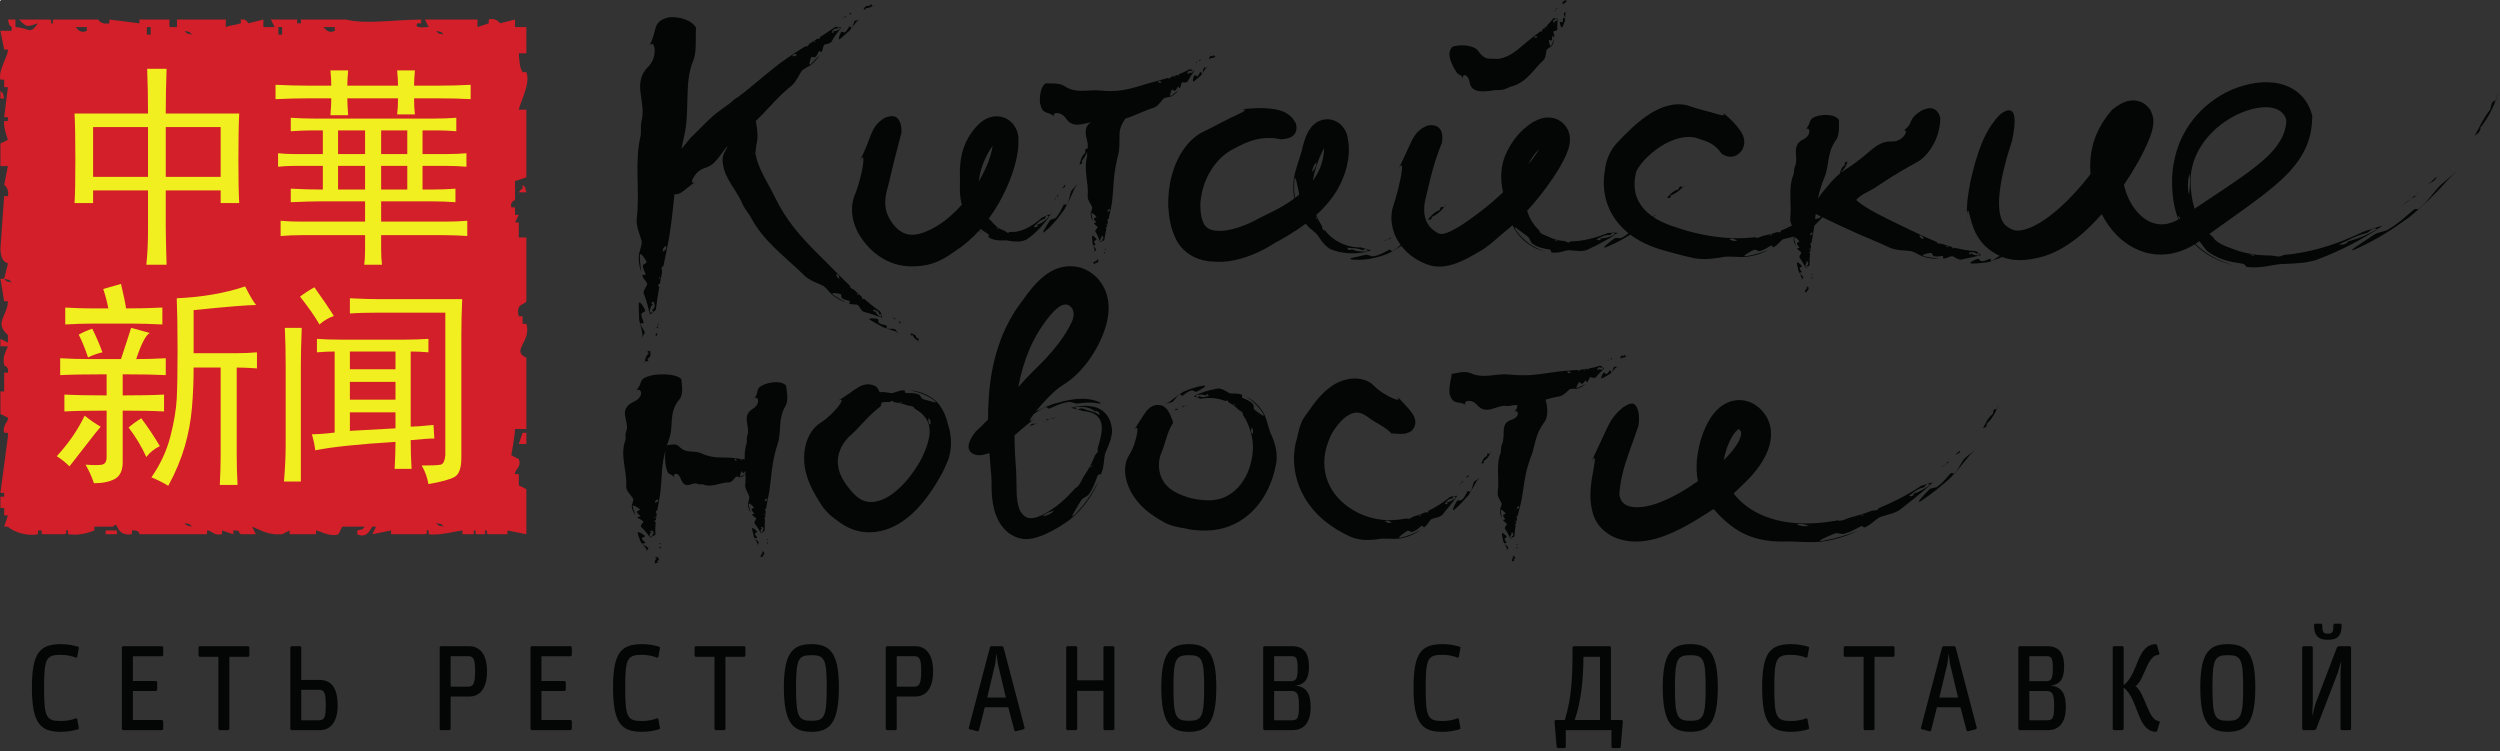
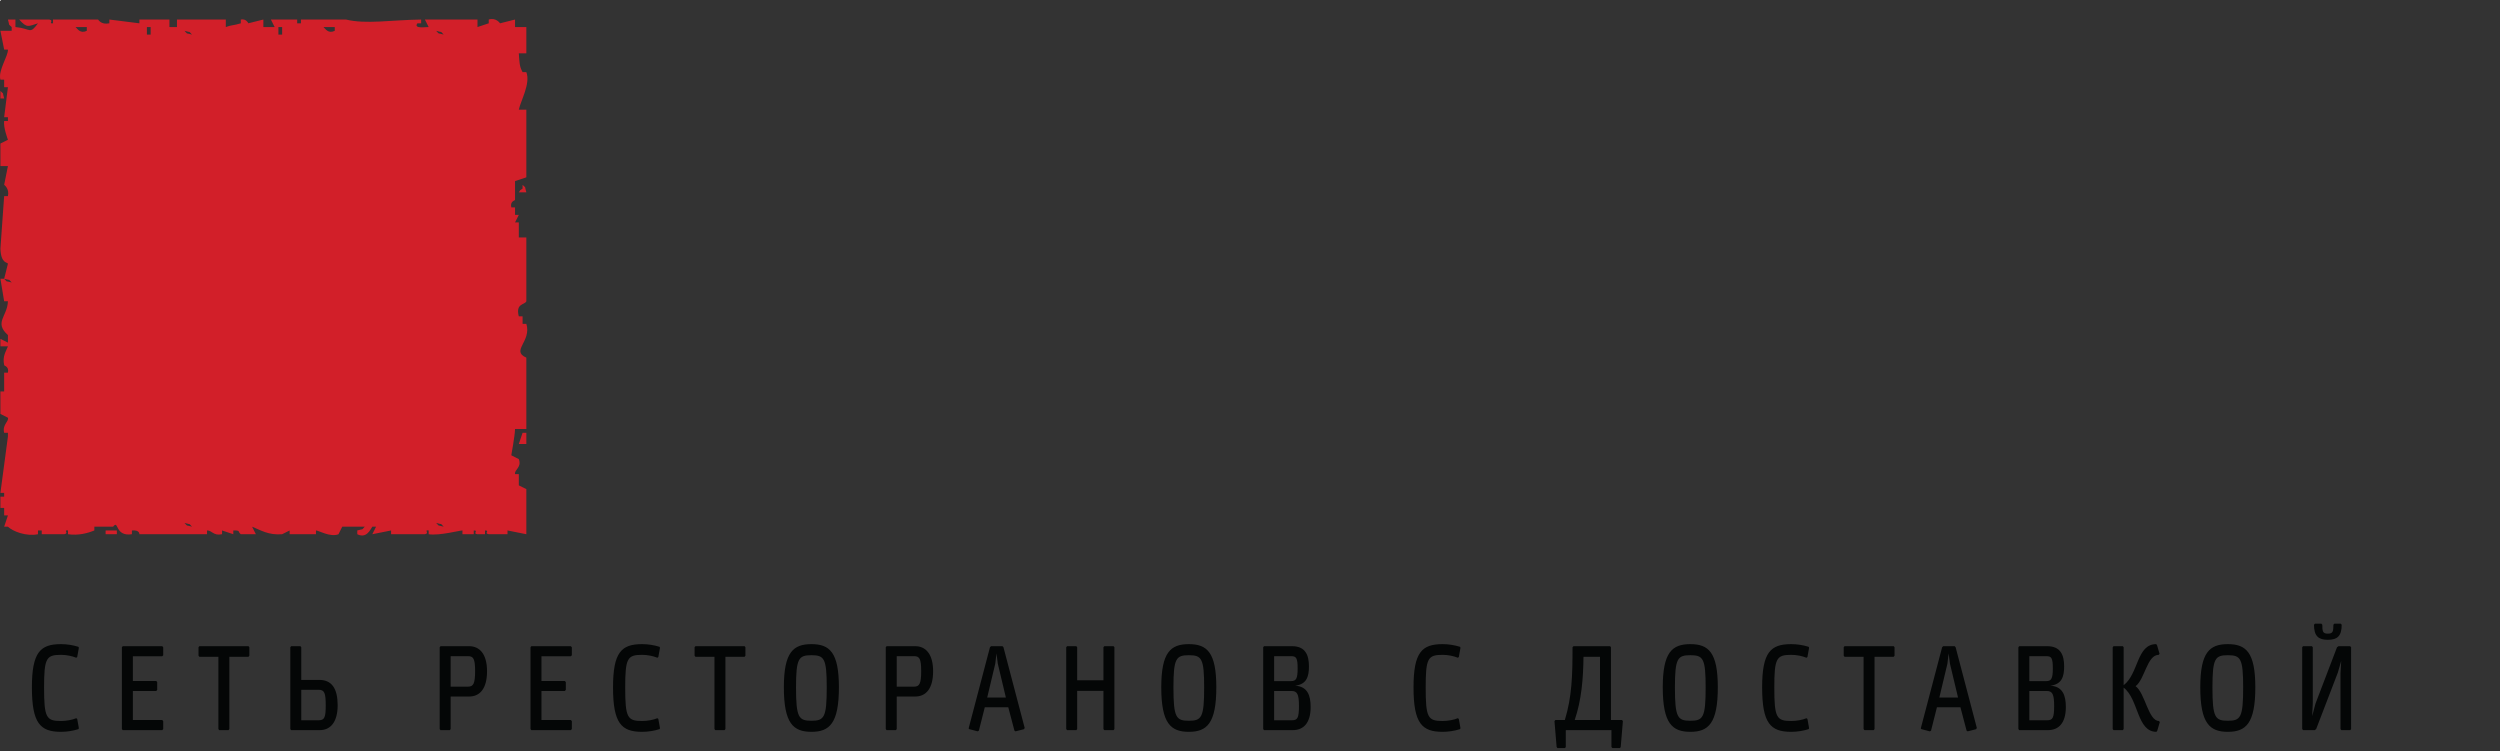
<svg xmlns="http://www.w3.org/2000/svg" width="193" height="58" viewBox="0 0 193 58" fill="none">
  <rect x="0" y="0" width="193" height="58" fill="#333333" stroke="none" />
-   <path d="M50.699 25.943L50.762 25.676C50.73 25.717 50.682 25.754 50.613 25.79C50.562 25.84 50.633 25.884 50.699 25.943V25.943ZM50.835 25.38L50.824 25.43L50.812 25.338L50.835 25.38ZM50.809 24.945C50.779 25.026 50.776 25.106 50.785 25.187C50.825 25.123 50.839 25.046 50.809 24.945ZM50.809 25.336C50.779 25.28 50.72 25.286 50.664 25.306L50.785 25.187L50.812 25.339L50.809 25.336ZM50.663 25.307L50.52 25.37L50.663 25.307ZM49.75 25.757C49.672 25.89 49.593 26.006 49.514 26.12C49.556 26.029 49.601 25.941 49.604 25.837C49.543 25.452 49.43 25.082 49.344 24.712C49.346 24.269 49.298 23.937 49.313 23.443C49.337 23.119 49.738 23.733 49.807 23.963C49.87 24.066 49.457 24.152 49.521 24.255C49.494 24.457 49.625 24.663 49.69 24.892C49.753 24.996 49.4 24.928 49.434 24.981C49.467 25.285 49.881 25.588 49.75 25.757ZM50.184 27.072L49.989 27.13C49.978 27.257 50.074 27.295 50.175 27.202C49.906 27.407 49.816 27.63 49.786 27.88C49.883 27.891 49.991 27.921 50.059 27.866L49.976 27.697C50.282 27.555 50.234 27.313 50.184 27.072V27.072ZM49.762 28.03L49.755 27.875L49.786 27.88L49.773 28.028L49.762 28.03ZM50.83 21.51L50.947 21.385L50.938 21.292L50.953 21.367L50.947 21.385L50.971 21.493L50.972 21.503L50.973 21.502L50.979 21.527C50.943 21.48 50.886 21.485 50.83 21.51L50.692 21.58L50.83 21.51ZM51.178 19.426C51.127 19.284 51.208 19.115 51.394 18.986C51.53 19.177 51.371 19.313 51.178 19.426ZM61.534 4.202C61.476 4.308 61.335 4.359 61.167 4.336C61.212 4.162 61.369 4.167 61.534 4.202ZM62.747 3.321L61.534 4.202L62.747 3.321ZM64.795 21.518C64.671 21.475 64.575 21.337 64.558 21.158C64.75 21.179 64.788 21.345 64.795 21.518ZM49.322 19.678C49.282 20.153 49.367 20.574 49.481 20.984C49.46 20.54 49.401 20.208 49.392 19.715C49.401 19.385 49.826 19.986 49.908 20.213C49.979 20.313 49.569 20.418 49.639 20.518C49.617 20.721 49.76 20.924 49.835 21.15C49.905 21.25 49.549 21.201 49.586 21.253C49.633 21.552 50.062 21.835 49.943 22.013C49.874 22.148 49.803 22.271 49.733 22.39C49.704 22.467 49.679 22.545 49.682 22.628L49.75 22.799C49.911 23.213 50.039 23.686 50.13 24.126L50.163 24.124C50.16 23.875 50.228 23.644 50.477 23.418C50.385 23.516 50.288 23.49 50.285 23.362L50.472 23.289C50.542 23.523 50.615 23.754 50.331 23.925L50.431 24.08C50.371 24.141 50.261 24.124 50.163 24.124L50.17 24.272C50.362 24.197 50.634 23.908 50.634 23.908C50.706 23.285 50.8 22.704 50.898 22.134C50.835 22.081 50.76 22.044 50.809 21.991C50.875 21.954 50.92 21.912 50.95 21.87L50.995 21.622L50.979 21.53L51.006 21.576L51.119 21.01L51.104 20.887C51.071 20.744 51.037 20.603 51.217 20.537L51.238 20.436L51.205 20.453L51.241 20.416L51.331 19.989L51.501 19.139C51.798 17.735 51.916 16.4 52.07 14.991C52.269 15.021 52.456 14.954 52.631 14.839C52.946 14.638 53.208 14.334 53.745 14.015C53.399 14.252 53.361 14.041 53.504 13.762C53.649 13.483 53.956 13.111 54.394 12.975C54.72 12.883 54.964 12.72 55.14 12.549C55.224 12.469 55.31 12.361 55.34 12.329L55.369 12.296L55.497 12.138C55.721 11.851 55.928 11.537 56.171 11.259C56.133 11.377 56.083 11.491 56.014 11.6C55.827 11.912 55.71 12.237 55.837 12.795C55.848 12.872 55.864 12.948 55.885 13.024C55.911 13.116 55.938 13.207 55.97 13.297C56.038 13.472 56.113 13.636 56.201 13.8C56.55 14.461 57.034 15.056 57.303 15.71C57.437 16.042 57.682 16.327 57.907 16.674C58.913 18.63 60.591 19.785 62.129 21.3C62.558 21.689 63.091 21.842 63.539 22.057C63.832 22.25 64.036 22.587 64.26 22.768C64.603 23.051 64.959 23.222 65.315 23.363C64.966 23.146 64.691 23.01 64.31 22.749C64.064 22.562 64.685 22.629 64.886 22.701C64.987 22.711 64.914 23.016 65.015 23.027C65.162 23.145 65.369 23.163 65.571 23.232C65.674 23.241 65.507 23.432 65.559 23.438C65.81 23.564 66.178 23.436 66.273 23.598L66.489 23.915C66.538 23.971 66.59 24.025 66.658 24.066L66.814 24.108C67.189 24.204 67.6 24.349 67.97 24.491L67.982 24.468C67.787 24.355 67.627 24.204 67.539 23.939C67.583 24.046 67.53 24.094 67.429 24.038L67.437 23.884C67.64 23.946 67.841 24.007 67.883 24.269L68.035 24.281C68.066 24.344 68.016 24.407 67.982 24.468L68.101 24.532C68.101 24.375 67.967 24.066 67.967 24.066C67.51 23.736 67.096 23.4 66.703 23.063C66.64 23.076 66.585 23.103 66.561 23.048C66.555 22.988 66.542 22.941 66.522 22.901L66.35 22.749L66.277 22.716H66.273L66.206 22.797L66.21 22.919L66.206 22.797L66.157 22.665L66.073 22.618L66.139 22.648L66.157 22.665L66.243 22.702L66.253 22.708L66.25 22.704L66.277 22.716L66.32 22.723L65.937 22.372L65.841 22.32C65.724 22.267 65.605 22.215 65.624 22.071L65.559 22.009V22.037L65.545 21.996L65.265 21.722L64.713 21.175C63.537 19.959 62.375 18.926 61.292 17.57C60.719 16.831 60.234 16.067 59.857 15.283C59.48 14.503 59.051 13.826 58.724 13.101C58.559 12.737 58.428 12.373 58.346 11.982L58.313 11.816L58.312 11.809C58.135 11.867 58.706 11.674 57.92 11.938L57.938 11.93L57.973 11.916L58.121 11.86L58.285 11.806L58.317 11.792H58.319L58.327 11.764L58.349 11.528C58.367 11.334 58.401 11.115 58.449 10.885C58.514 10.536 58.475 10.032 58.378 9.498L58.346 9.342C59.269 8.469 60.034 7.467 61.109 6.618C61.473 6.301 61.648 5.847 61.884 5.486C62.089 5.263 62.416 5.163 62.605 5.012C62.905 4.774 63.111 4.505 63.298 4.227C63.044 4.474 62.877 4.687 62.595 4.956C62.398 5.134 62.534 4.585 62.633 4.422C62.656 4.333 62.923 4.488 62.947 4.396C63.072 4.295 63.125 4.118 63.221 3.954C63.247 3.862 63.391 4.075 63.403 4.029C63.561 3.841 63.518 3.469 63.682 3.438C63.8 3.399 63.903 3.372 64.011 3.348C64.072 3.321 64.131 3.293 64.179 3.245L64.25 3.119C64.42 2.817 64.645 2.503 64.872 2.225L64.856 2.209C64.704 2.342 64.528 2.423 64.27 2.412C64.376 2.409 64.408 2.475 64.329 2.544L64.197 2.483C64.3 2.321 64.41 2.166 64.65 2.225L64.7 2.089C64.764 2.088 64.809 2.157 64.856 2.209L64.942 2.127C64.802 2.063 64.496 2.071 64.496 2.071C64.078 2.359 63.682 2.621 63.287 2.871C63.287 2.932 63.302 2.996 63.245 2.998L63.104 2.987L62.928 3.097L62.884 3.155V3.157L62.944 3.243L63.057 3.276L62.944 3.243L62.813 3.251L62.755 3.315L62.795 3.26L62.813 3.251L62.884 3.155L62.897 3.116L62.506 3.365L62.439 3.44C62.367 3.534 62.3 3.629 62.173 3.572L62.101 3.617L62.129 3.624H62.089L61.789 3.813L61.201 4.197C59.91 5.03 58.867 5.985 57.631 6.986C57.416 7.158 57.203 7.318 56.99 7.484C56.912 7.517 56.844 7.563 56.746 7.637C56.64 7.717 56.569 7.776 56.507 7.829L56.39 7.938C56.133 8.128 55.875 8.318 55.616 8.502C54.942 8.979 54.414 9.552 53.862 10.102L53.443 10.511C53.354 10.588 53.233 10.719 53.145 10.841L52.916 11.126C52.813 11.258 52.71 11.379 52.606 11.497C52.672 11.169 52.742 10.844 52.817 10.518C53.047 9.518 53.044 8.552 53.07 7.57C53.1 6.582 53.13 5.574 53.544 4.61C53.69 4.24 53.709 3.741 53.714 3.279C53.719 2.817 53.709 2.398 53.736 2.132C53.504 1.737 53.021 1.512 52.559 1.4C52.105 1.288 51.682 1.326 51.632 1.341C50.922 1.498 50.729 1.793 50.607 2.163C50.486 2.539 50.446 2.991 50.059 3.657C50.282 3.202 50.487 3.378 50.533 3.759C50.577 4.137 50.472 4.721 50.046 5.151C49.391 5.781 49.37 6.486 49.45 7.163C49.531 7.854 49.717 8.604 49.536 9.299C49.444 9.646 49.502 10.018 49.465 10.434C48.946 12.586 49.424 14.636 49.152 16.922C49.111 17.527 49.398 18.084 49.536 18.614C49.564 18.991 49.354 19.374 49.322 19.678V19.678ZM65.716 0.986C65.712 1.046 65.724 1.109 65.664 1.107C65.607 1.089 65.562 1.083 65.52 1.087L65.716 0.986ZM65.304 1.199L65.288 1.236L65.338 1.18L65.304 1.199ZM65.047 1.438C65.095 1.372 65.152 1.34 65.207 1.326C65.163 1.372 65.113 1.415 65.047 1.438ZM65.338 1.33L65.288 1.236V1.236L65.207 1.327L65.338 1.33ZM65.338 1.33L65.449 1.371L65.338 1.33ZM64.85 3.013C65.158 2.763 65.336 2.568 65.607 2.338C65.798 2.097 65.97 1.85 66.178 1.62C66.242 1.566 66.32 1.543 66.397 1.521C66.288 1.538 66.178 1.558 66.061 1.584C65.891 1.601 65.903 1.977 65.734 2.151C65.717 2.194 65.591 1.971 65.555 2.061C65.442 2.212 65.383 2.39 65.244 2.478C65.213 2.568 64.959 2.39 64.93 2.481C64.821 2.639 64.644 3.17 64.85 3.013ZM66.746 0.615C66.852 0.619 66.879 0.688 66.794 0.752L66.663 0.676C66.784 0.529 66.911 0.377 67.147 0.464L67.21 0.335C67.276 0.339 67.312 0.413 67.351 0.468C67.186 0.582 67.004 0.65 66.746 0.615V0.615ZM67.457 0.399L67.448 0.397L67.351 0.468L67.366 0.486L67.457 0.399ZM69.567 24.921C69.504 24.94 69.449 24.97 69.424 24.915C69.415 24.851 69.401 24.807 69.378 24.767L69.567 24.921ZM69.175 24.594L69.132 24.59L69.204 24.621L69.175 24.594ZM69.007 24.54C68.942 24.509 68.879 24.477 68.829 24.421C68.91 24.445 68.97 24.488 69.007 24.54ZM69.128 24.59H69.131L69.007 24.54L69.06 24.674L69.128 24.59ZM69.06 24.674L69.065 24.794L69.06 24.674ZM68.44 25.128C68.238 25.064 68.03 25.054 67.883 24.942C67.781 24.937 67.843 24.631 67.743 24.624C67.541 24.562 66.923 24.526 67.175 24.696C67.557 24.942 67.836 25.062 68.188 25.267C68.515 25.384 68.843 25.473 69.168 25.599C69.251 25.648 69.309 25.717 69.372 25.782C69.302 25.682 69.231 25.579 69.147 25.47C69.05 25.31 68.688 25.449 68.435 25.333C68.382 25.332 68.542 25.133 68.44 25.128ZM70.918 26.114C70.949 26.179 70.898 26.242 70.867 26.307C70.672 26.194 70.512 26.047 70.417 25.782C70.466 25.891 70.413 25.936 70.311 25.881L70.317 25.728C70.52 25.786 70.719 25.847 70.766 26.108L70.918 26.114ZM70.984 26.376V26.368L70.867 26.306L70.858 26.329L70.984 26.376ZM82.226 14.242C82.228 14.328 82.25 14.402 82.171 14.46C82.097 14.495 82.033 14.536 81.977 14.584L82.226 14.242ZM81.694 14.949L81.674 15.012L81.737 14.892L81.694 14.949ZM81.568 15.211C81.51 15.315 81.439 15.418 81.343 15.509C81.412 15.378 81.485 15.284 81.568 15.211ZM81.674 15.013L81.569 15.212C81.63 15.157 81.692 15.115 81.755 15.087C81.698 15.1 81.651 15.096 81.674 15.018V15.013ZM81.754 15.088L81.908 15.03L81.754 15.088ZM81.04 17.034C80.847 17.344 80.24 18.23 80.705 17.855C81.385 17.258 81.708 16.795 82.158 16.189C82.469 15.648 82.708 15.105 82.962 14.543C83.042 14.393 83.144 14.268 83.241 14.139L82.789 14.636C82.562 14.855 82.62 15.352 82.357 15.789C82.33 15.869 82.141 15.697 82.092 15.852C81.918 16.181 81.799 16.496 81.56 16.751C81.49 16.91 81.113 16.888 81.04 17.034V17.034ZM76.079 12.204C75.816 12.77 75.628 13.383 75.558 14.014C75.859 13.504 76.116 12.981 76.314 12.455C76.458 12.062 76.572 11.658 76.629 11.272C76.42 11.55 76.235 11.871 76.079 12.204V12.204ZM75.573 17.817C75.051 18.394 74.453 18.924 73.742 19.384C73.077 19.855 72.4 20.276 71.611 20.438C70.838 20.6 69.889 20.645 69.008 20.346C68.118 20.054 67.409 19.49 66.909 18.913C66.652 18.613 66.456 18.331 66.266 18.004C66.066 17.637 65.937 17.278 65.853 16.917C65.707 16.2 65.773 15.534 66.009 15.004C66.307 14.262 66.527 13.348 66.621 12.75C66.706 12.208 66.647 11.918 66.394 12.382C67.316 10.584 67.155 9.83 68.24 9.135C68.282 9.106 68.608 8.942 68.942 8.971C69.274 8.987 69.623 9.348 69.595 10.234L69.022 12.445C68.823 13.23 68.674 13.968 68.535 14.462C68.331 15.107 68.287 15.734 68.418 16.265C68.451 16.4 68.498 16.53 68.547 16.643C68.598 16.765 68.685 16.91 68.764 17.039C68.929 17.294 69.113 17.519 69.31 17.69C69.713 18.032 70.109 18.16 70.618 18.112C71.124 18.064 71.719 17.812 72.317 17.457C73.011 17.041 73.662 16.468 74.254 15.803C74.074 15.188 74.091 14.448 74.113 13.799C74.071 12.779 74.139 11.693 74.764 10.603C74.962 10.284 75.161 9.985 75.51 9.631C75.604 9.543 75.707 9.448 75.853 9.341C76.009 9.245 76.185 9.103 76.616 9.008C76.709 8.987 76.863 8.971 76.999 8.978C77.16 8.985 77.318 9.009 77.496 9.075C77.839 9.189 78.138 9.458 78.271 9.658C78.566 10.095 78.569 10.325 78.609 10.522L78.615 10.554L78.62 10.643C78.653 11.235 78.577 11.722 78.487 12.179C78.392 12.634 78.266 13.052 78.128 13.457C77.846 14.26 77.499 14.999 77.096 15.706C76.861 16.108 76.606 16.501 76.329 16.881L76.386 16.935L76.521 17.06C76.706 17.284 76.918 17.484 77.163 17.635L77.099 17.622L77.047 17.599L77.055 17.607L77.013 17.583L76.898 17.533L76.872 17.508L76.781 17.457L76.898 17.533C76.954 17.59 76.995 17.648 77.032 17.71C77.051 17.766 77.099 17.831 77.114 17.862L77.032 17.71C77.013 17.653 77.02 17.61 77.093 17.622H77.099L77.224 17.672C77.331 17.732 77.449 17.78 77.567 17.821C77.627 17.857 77.688 17.901 77.749 17.955C77.839 17.997 77.894 17.949 77.964 17.901C78.849 17.975 79.718 17.45 80.437 16.803C80.437 16.806 80.928 16.573 81.135 16.535C81.087 16.597 81.035 16.66 80.982 16.718C80.915 16.685 80.865 16.624 80.758 16.679L80.653 16.898C80.276 16.985 80.06 17.257 79.799 17.513L80.004 17.532C80.165 17.398 80.136 17.327 79.957 17.387C80.39 17.271 80.713 17.023 80.982 16.718L81.005 16.729C80.588 17.293 80.082 17.885 79.47 18.334C79.386 18.398 79.295 18.457 79.208 18.513C79.052 18.581 78.894 18.617 78.73 18.639C78.47 18.656 78.193 18.646 77.898 18.589C77.709 18.539 77.486 18.567 77.217 18.562C76.95 18.556 76.634 18.509 76.35 18.342C76.25 18.304 76.42 18.116 76.24 18.04C76.044 17.922 75.862 17.805 75.699 17.677L75.596 17.794C75.678 17.881 75.769 17.968 75.866 18.058C75.764 17.983 75.667 17.901 75.573 17.817V17.817ZM66.394 12.382C66.371 12.425 66.347 12.469 66.32 12.526L66.394 12.382ZM85.257 19.572L85.208 19.478L85.316 19.442L85.257 19.572ZM85.378 19.299L85.362 19.269L85.369 19.321L85.378 19.299ZM85.37 19.07L85.349 19.193L85.37 19.07ZM85.361 19.27L85.348 19.193L85.257 19.237L85.361 19.27ZM84.31 18.23C84.319 18.08 84.615 18.389 84.666 18.504L84.466 18.617C84.45 18.703 84.542 18.809 84.584 18.926L84.403 18.934C84.429 19.07 84.706 19.27 84.61 19.329C84.552 19.377 84.495 19.415 84.437 19.446L84.508 19.34C84.478 19.157 84.403 18.978 84.343 18.805C84.347 18.605 84.307 18.452 84.31 18.23V18.23ZM84.799 20.055L84.665 20.025C84.641 20.081 84.692 20.134 84.768 20.119C84.564 20.135 84.474 20.197 84.393 20.288C84.449 20.333 84.499 20.392 84.556 20.396L84.548 20.288C84.767 20.34 84.797 20.191 84.799 20.055ZM84.339 20.337L84.374 20.273L84.394 20.288L84.342 20.34L84.339 20.337ZM92.673 4.605L92.538 4.662L92.645 4.708C92.687 4.721 92.676 4.662 92.673 4.605ZM92.391 4.72L92.415 4.709L92.382 4.751L92.391 4.72ZM92.223 4.885L92.331 4.816L92.223 4.885ZM92.382 4.753L92.43 4.847L92.331 4.816L92.382 4.751V4.753ZM92.168 6.278C92.393 6.123 92.517 5.979 92.712 5.827C92.837 5.645 92.948 5.45 93.08 5.275L93.233 5.22C93.156 5.218 93.075 5.217 92.989 5.22C92.864 5.205 92.908 5.553 92.79 5.68C92.78 5.717 92.67 5.485 92.652 5.561C92.578 5.678 92.54 5.827 92.444 5.879C92.425 5.952 92.224 5.736 92.205 5.81C92.133 5.929 92.015 6.372 92.168 6.278ZM93.385 4.441C93.464 4.462 93.489 4.53 93.435 4.574L93.331 4.484C93.403 4.366 93.472 4.246 93.657 4.358L93.682 4.246C93.732 4.26 93.767 4.331 93.809 4.387C93.705 4.474 93.579 4.514 93.385 4.441V4.441ZM93.871 4.339L93.866 4.333L93.809 4.388L93.821 4.407L93.871 4.339ZM85.516 16.354C85.651 16.297 85.757 16.23 85.654 16.137C85.526 16.202 85.476 16.284 85.516 16.354ZM89.678 6.348C89.559 6.258 89.449 6.193 89.404 6.33C89.525 6.414 89.627 6.417 89.678 6.348ZM89.09 8.307C88.311 8.552 87.605 8.934 86.858 9.164L86.832 9.228C86.666 9.476 86.559 9.697 86.497 9.907C86.435 10.134 86.424 10.245 86.427 10.558C86.416 11.022 86.45 11.487 86.319 11.98C86.188 12.474 86.096 12.973 86.027 13.491C85.918 14.444 85.943 15.299 85.739 16.211L85.647 16.627L85.599 16.839L85.572 16.855L85.598 16.848L85.584 16.898C85.46 16.929 85.486 16.997 85.516 17.067L85.53 17.128L85.469 17.403L85.45 17.382L85.418 17.311L85.421 17.3L85.409 17.258L85.418 17.311L85.342 17.369L85.445 17.38L85.45 17.382L85.462 17.426L85.437 17.546L85.338 17.602L85.409 17.676C85.35 17.951 85.298 18.233 85.252 18.536C85.252 18.536 85.059 18.658 84.92 18.676L84.918 18.606C84.986 18.613 85.066 18.63 85.107 18.606L85.036 18.523C85.237 18.459 85.184 18.339 85.129 18.223L84.995 18.247C84.998 18.31 85.068 18.328 85.136 18.286C84.961 18.381 84.914 18.485 84.918 18.606L84.893 18.603C84.829 18.389 84.731 18.155 84.609 17.954L84.555 17.871L84.585 17.761C84.632 17.708 84.679 17.65 84.723 17.588C84.807 17.507 84.492 17.364 84.448 17.221L84.623 17.177C84.56 17.067 84.45 16.972 84.459 16.878C84.403 16.831 84.696 16.783 84.64 16.732C84.578 16.623 84.249 16.341 84.257 16.496C84.28 16.728 84.337 16.884 84.363 17.094C84.269 16.899 84.191 16.703 84.206 16.477C84.214 16.336 84.35 16.155 84.313 15.974C84.196 15.726 83.967 15.468 83.969 15.18C84.064 14.089 83.633 13.128 83.927 12.066C83.934 11.948 83.92 11.839 83.916 11.732C83.814 12.023 83.654 12.291 83.41 12.527C83.535 12.391 83.59 12.441 83.52 12.627L83.336 12.71C83.426 12.366 83.496 12.032 83.782 11.792L83.776 11.556C83.827 11.483 83.885 11.486 83.945 11.49C83.995 11.324 83.985 11.154 83.953 10.985C83.938 10.895 83.916 10.806 83.896 10.72C83.875 10.631 83.86 10.596 83.838 10.488C83.768 10.056 83.818 9.708 84.216 9.441C83.967 9.487 83.717 9.561 83.468 9.6C83.041 9.671 82.613 9.625 82.285 9.136C81.846 8.494 81.03 8.724 81.477 9.065C80.822 8.472 80.502 8.944 80.296 7.975C80.27 7.911 80.193 6.789 80.725 6.433C81.086 6.455 81.767 6.389 82.128 6.617C83.101 7.285 84 6.874 85.016 6.992C85.536 7.05 86.069 7.042 86.615 6.965C87.624 6.806 88.466 6.457 89.439 6.219L89.884 6.098L90.109 6.032L90.135 6.046L90.115 6.029L90.167 6.016C90.263 6.107 90.313 6.047 90.368 5.983L90.412 5.937L90.705 5.843L90.698 5.871L90.684 5.887L90.688 5.886L90.675 5.897L90.642 5.936L90.63 5.938L90.592 5.976L90.642 5.936L90.74 5.971L90.822 6.032L90.74 5.971L90.695 5.873L90.698 5.871L90.731 5.833L90.856 5.786L90.961 5.84C91.003 5.85 90.992 5.793 90.992 5.736C91.279 5.625 91.564 5.495 91.857 5.336C91.857 5.336 92.086 5.402 92.195 5.492L92.133 5.544C92.094 5.489 92.06 5.414 92.01 5.399L91.984 5.511C91.799 5.397 91.728 5.516 91.653 5.634L91.758 5.724C91.812 5.68 91.784 5.613 91.708 5.588C91.9 5.665 92.028 5.627 92.133 5.544L92.147 5.565C91.994 5.764 91.84 5.996 91.715 6.227L91.66 6.321L91.538 6.369C91.456 6.364 91.374 6.361 91.288 6.361C91.164 6.341 91.195 6.692 91.069 6.814C91.058 6.85 90.953 6.616 90.93 6.692C90.854 6.807 90.809 6.955 90.709 7.002C90.685 7.077 90.495 6.85 90.472 6.924C90.393 7.042 90.25 7.482 90.411 7.392C90.647 7.243 90.78 7.108 90.984 6.959C90.833 7.156 90.658 7.334 90.412 7.445C90.259 7.513 90.004 7.492 89.824 7.611C89.611 7.845 89.415 8.181 89.09 8.307V8.307ZM107.415 18.306L107.357 18.356L107.491 18.278L107.415 18.306ZM106.746 18.61C106.891 18.536 107.019 18.492 107.136 18.472C107.018 18.532 106.891 18.582 106.746 18.61ZM107.353 18.357L107.351 18.36L107.357 18.357H107.353ZM107.351 18.361C107.291 18.414 107.326 18.439 107.384 18.459C107.309 18.453 107.226 18.457 107.136 18.472C107.212 18.438 107.281 18.395 107.351 18.361ZM107.51 18.479L107.563 18.488L107.51 18.479ZM107.384 18.459L107.51 18.479L107.384 18.459ZM118.516 11.845C118.612 11.73 118.711 11.626 118.819 11.528C118.758 11.627 118.696 11.726 118.629 11.823C118.439 12.111 118.225 12.398 118.003 12.68C118.136 12.38 118.306 12.098 118.516 11.845ZM105.401 19.676C105.185 19.725 104.79 19.823 104.506 19.879C104.228 19.935 104.08 19.993 104.446 20.044C105.542 20.114 106.201 19.907 107.04 19.63C107.452 19.442 107.825 19.221 108.185 18.985C108.465 19.346 108.811 19.672 109.196 19.921C109.385 20.044 109.564 20.147 109.778 20.244C110.055 20.379 110.3 20.466 110.577 20.53C111.124 20.638 111.702 20.565 112.211 20.4C113.081 20.111 113.679 19.711 114.284 19.379C114.88 19.035 115.395 18.556 115.974 18.052C116.25 17.835 116.511 17.61 116.767 17.383C116.822 17.503 116.881 17.622 116.95 17.732C117.508 18.637 118.398 19.218 119.249 19.413C118.334 19.091 117.66 18.637 117.031 17.765C116.83 17.454 116.971 17.529 117.192 17.706C117.415 17.882 117.747 18.128 117.932 18.259C118.104 18.348 118.15 18.773 118.363 18.847C118.725 19.105 119.149 19.19 119.593 19.253C119.788 19.256 119.698 19.496 119.803 19.49C120.437 19.586 120.892 19.259 121.241 19.326C121.51 19.354 121.758 19.372 121.997 19.382C122.145 19.372 122.296 19.359 122.447 19.321L122.724 19.195C123.387 18.891 124.086 18.503 124.704 18.112L124.686 18.097C124.309 18.287 123.911 18.417 123.447 18.403C123.642 18.398 123.646 18.472 123.445 18.555L123.246 18.48C123.585 18.303 123.902 18.112 124.297 18.151L124.485 17.982C124.611 17.967 124.635 18.042 124.686 18.097L124.907 17.976C124.691 17.936 124.125 17.992 124.125 17.988C123.161 18.379 122.19 18.628 121.243 18.634C121.168 18.686 121.119 18.742 121.02 18.714C120.947 18.669 120.873 18.637 120.8 18.617C120.662 18.602 120.525 18.584 120.392 18.559L120.248 18.553H120.244C120.163 18.567 120.178 18.609 120.218 18.656L120.348 18.776L120.218 18.656C120.159 18.613 120.093 18.571 120.017 18.535C119.947 18.527 119.879 18.514 119.811 18.494C119.867 18.506 119.92 18.515 119.98 18.523L120.017 18.535L120.147 18.545L120.203 18.553L120.19 18.55L120.248 18.553L120.319 18.542C120.017 18.477 119.723 18.374 119.455 18.233L119.273 18.165C119.067 18.088 118.857 17.982 118.836 17.796L118.723 17.683L118.729 17.719L118.698 17.662C118.544 17.497 118.403 17.318 118.283 17.125C118.118 16.868 117.992 16.579 117.893 16.277C118.614 15.498 119.263 14.664 119.872 13.771C120.145 13.361 120.409 12.941 120.664 12.457C120.797 12.206 120.921 11.965 121.049 11.591L121.098 11.445L121.147 11.257C121.174 11.117 121.209 10.946 121.196 10.66C121.196 10.606 121.18 10.472 121.158 10.381C121.134 10.28 121.121 10.201 121.045 10.039C120.977 9.894 120.902 9.766 120.791 9.638C120.67 9.501 120.521 9.378 120.362 9.285C120.11 9.14 119.758 9.067 119.622 9.075C119.533 9.067 119.421 9.071 119.353 9.076L119.183 9.102C119.055 9.126 118.982 9.149 118.915 9.172C118.838 9.196 118.765 9.223 118.718 9.244C118.604 9.294 118.51 9.339 118.432 9.382L118.37 9.415L118.22 9.508L118.202 9.518L118.131 9.571L117.961 9.696L117.741 9.87L117.556 10.037C117.438 10.149 117.316 10.266 117.21 10.391C116.762 10.886 116.42 11.466 116.171 12.075C115.799 13.08 115.853 14.014 116.034 14.84C115.494 15.357 114.936 15.842 114.362 16.277C113.725 16.762 113.104 17.221 112.497 17.582C112.193 17.755 111.889 17.911 111.623 17.995C111.474 18.042 111.419 18.053 111.328 18.059C111.244 18.065 111.157 18.055 111.077 18.027C110.97 17.987 110.674 17.805 110.497 17.625C110.309 17.44 110.171 17.225 110.078 16.976C109.891 16.483 109.906 15.842 110.095 15.179C110.228 14.671 110.377 13.91 110.601 13.12C110.82 12.335 111.1 11.54 111.321 11.008C111.442 10.218 111.2 9.879 110.891 9.741C110.584 9.603 110.218 9.686 110.174 9.707C109.528 9.968 109.241 10.364 108.964 10.908C108.704 11.437 108.444 12.086 107.962 13.036C108.24 12.513 108.292 12.827 108.19 13.41C108.079 14.044 107.854 15.011 107.587 15.814C107.375 16.395 107.339 17.122 107.598 17.892C107.708 18.24 107.892 18.584 108.128 18.905C107.955 19.07 107.76 19.256 107.491 19.384C107.414 19.44 107.353 19.193 107.202 19.302C106.823 19.5 106.493 19.703 106.086 19.77C105.902 19.861 105.577 19.608 105.401 19.676V19.676ZM111.23 15.998C111.34 15.929 111.395 15.988 111.467 16.011C111.189 16.363 110.841 16.646 110.385 16.811C110.577 16.728 110.605 16.798 110.439 16.952L110.218 16.959C110.486 16.662 110.729 16.363 111.123 16.235C111.123 16.235 111.2 16.075 111.23 15.998V15.998ZM111.626 15.793L111.613 15.795C111.569 15.872 111.518 15.943 111.467 16.012L111.488 16.019C111.536 15.944 111.583 15.868 111.626 15.793V15.793ZM99.923 13.945C99.887 14.432 99.907 14.858 99.975 15.281C100.079 15.204 100.183 15.123 100.282 15.041L100.283 14.903C100.168 14.457 99.993 13.258 99.923 13.945V13.945ZM101.623 12.527C101.429 12.729 101.305 13.028 101.297 13.277C101.472 13.074 101.636 12.853 101.623 12.527ZM102.144 11.576C101.946 11.953 101.779 12.363 101.638 12.789C101.511 13.173 101.412 13.561 101.345 13.948L101.356 13.935C101.907 13.204 102.199 12.337 102.223 11.432L102.144 11.576ZM100.802 17.266C100.558 17.449 100.312 17.622 100.066 17.785C99.617 18.08 99.163 18.344 98.729 18.588L98.407 18.763L98.342 18.801L98.33 18.809L98.169 18.911C97.922 19.061 97.677 19.198 97.428 19.326C96.925 19.576 96.397 19.797 95.818 19.961C95.238 20.122 94.608 20.244 93.878 20.208C93.321 20.2 92.71 20.111 92.129 19.816C91.57 19.537 91.12 19.085 90.851 18.597C90.342 17.629 90.25 16.77 90.19 15.936C90.175 15.457 90.201 15.083 90.245 14.667C90.296 14.261 90.373 13.865 90.481 13.479C90.893 11.953 91.828 10.614 93.035 10.102C93.832 9.718 94.803 9.169 95.475 8.875C95.804 8.72 96.046 8.601 96.093 8.527C96.125 8.472 96.05 8.432 95.834 8.447C96.993 8.296 97.79 8.334 98.434 8.435C99.123 8.564 99.641 8.816 100 9.445C100.033 9.487 100.16 9.85 100.042 10.164C99.93 10.493 99.59 10.725 98.874 10.754C98.375 10.634 97.66 10.603 96.999 10.763C96.329 10.91 95.704 11.246 95.223 11.499C93.93 12.142 93.042 13.564 92.766 14.983C92.695 15.346 92.654 15.706 92.67 16.022C92.683 16.38 92.733 16.72 92.82 16.988C92.917 17.267 93.012 17.426 93.17 17.559C93.321 17.685 93.542 17.775 93.878 17.812C94.545 17.882 95.391 17.669 96.177 17.345C96.378 17.265 96.573 17.175 96.767 17.079L97.055 16.929C97.095 16.908 97.164 16.861 97.235 16.828L97.4 16.749C97.83 16.542 98.242 16.343 98.649 16.122C99.098 15.879 99.523 15.613 99.915 15.326C99.833 14.848 99.823 14.366 99.878 13.877C99.953 13.221 100.256 12.457 100.475 11.719C100.561 11.346 100.647 10.97 100.817 10.544C100.914 10.322 100.988 10.111 101.257 9.782C101.332 9.701 101.418 9.603 101.59 9.481C101.672 9.427 101.787 9.357 101.957 9.297C102.041 9.269 102.124 9.24 102.254 9.223C102.367 9.207 102.5 9.2 102.649 9.217C102.786 9.233 102.937 9.275 103.072 9.336C103.2 9.39 103.315 9.463 103.418 9.543C103.498 9.608 103.586 9.696 103.644 9.763C103.694 9.824 103.748 9.895 103.785 9.958C103.926 10.189 103.966 10.331 104.009 10.466L103.999 10.445L104.041 10.644C104.115 11.021 104.155 11.428 104.126 11.85C104.033 13.234 103.43 14.544 102.652 15.502C102.328 15.909 101.98 16.266 101.621 16.591C101.672 16.713 101.722 16.836 101.779 16.955L101.724 16.901L101.692 16.856L101.695 16.861L101.685 16.843L101.583 16.69L101.568 16.65L101.564 16.643L101.559 16.646L101.583 16.69C101.61 16.779 101.621 16.861 101.623 16.94L101.618 17.059L101.623 16.94C101.635 16.878 101.657 16.84 101.721 16.899L101.724 16.901L101.816 17.03C101.883 17.16 101.955 17.291 102.033 17.416C102.061 17.492 102.088 17.574 102.101 17.663C102.137 17.768 102.222 17.775 102.308 17.801C102.924 18.609 103.947 19.119 105.062 19.102C105.057 19.108 105.647 19.256 105.859 19.343C105.771 19.36 105.681 19.384 105.59 19.392C105.557 19.327 105.556 19.246 105.425 19.221C105.344 19.256 105.172 19.316 105.169 19.312C104.785 19.135 104.399 19.168 103.983 19.128C104.026 19.187 104.077 19.237 104.126 19.296C104.37 19.329 104.401 19.261 104.21 19.168C104.649 19.417 105.131 19.462 105.59 19.392L105.604 19.412C104.825 19.604 103.875 19.625 103.048 19.354C102.931 19.321 102.817 19.279 102.708 19.235C102.547 19.143 102.41 19.033 102.286 18.909C102.095 18.705 101.927 18.48 101.765 18.227C101.593 17.92 101.125 17.713 100.802 17.266V17.266ZM95.834 8.447C95.753 8.452 95.654 8.465 95.532 8.488C95.636 8.47 95.734 8.461 95.834 8.447ZM129.674 14.413C129.779 14.363 129.832 14.423 129.898 14.457C129.613 14.76 129.278 15 128.846 15.139C129.025 15.069 129.053 15.139 128.895 15.282L128.687 15.277C128.936 14.999 129.175 14.719 129.556 14.631L129.674 14.413ZM130.067 14.268L130.055 14.27C130.007 14.334 129.953 14.396 129.899 14.457L129.922 14.466L130.067 14.268ZM107.962 13.036L107.896 13.169L107.962 13.036ZM120.22 0.678L120.192 0.587L120.113 0.67L120.22 0.678ZM120.026 0.757L120.044 0.745L120.036 0.787L120.026 0.757ZM119.978 0.938L120.029 0.855L119.978 0.938ZM120.122 0.851L120.028 0.854L120.035 0.786L120.122 0.851ZM120.611 2.109C120.712 1.916 120.746 1.762 120.824 1.578C120.837 1.391 120.828 1.196 120.845 1.014L120.939 0.922C120.878 0.945 120.812 0.969 120.746 0.996C120.641 1.02 120.848 1.295 120.814 1.433C120.825 1.468 120.624 1.31 120.649 1.377C120.649 1.494 120.689 1.628 120.633 1.698C120.657 1.765 120.392 1.642 120.414 1.708C120.414 1.827 120.532 2.232 120.611 2.109ZM120.762 0.334L120.633 0.298C120.624 0.182 120.607 0.074 120.808 0.094L120.758 0.006C120.803 0 120.872 0.036 120.94 0.062C120.912 0.168 120.836 0.244 120.65 0.248C120.723 0.238 120.78 0.282 120.762 0.334V0.334ZM120.951 0.001L120.947 1.1488e-05L120.938 0.062L120.959 0.072L120.951 0.001ZM118.684 2.833C118.551 2.788 118.432 2.763 118.462 2.891C118.591 2.931 118.677 2.908 118.684 2.833ZM112.233 5.234C112.22 5.206 112.082 4.954 111.975 4.64C111.878 4.333 111.807 3.896 112.149 3.599C112.427 3.519 112.86 3.458 113.278 3.529C113.689 3.595 113.941 3.717 114.071 3.875C114.532 4.545 114.853 4.538 115.163 4.533L115.297 4.529L115.307 4.525L115.36 4.538C115.408 4.545 115.469 4.548 115.554 4.548C115.885 4.549 116.285 4.399 116.644 4.19C117.316 3.782 117.799 3.249 118.439 2.788L118.725 2.568L118.87 2.454L118.898 2.456L118.874 2.448L118.907 2.421C119.025 2.477 119.036 2.411 119.049 2.345L119.068 2.292L119.248 2.134L119.254 2.162L119.253 2.176L119.251 2.177L119.242 2.232L119.233 2.237L119.227 2.268L119.242 2.232L119.334 2.233L119.256 2.165L119.254 2.162L119.263 2.123L119.34 2.051L119.447 2.067L119.423 1.973C119.594 1.805 119.76 1.622 119.911 1.408C119.911 1.408 120.125 1.403 120.251 1.446L120.23 1.507C120.175 1.471 120.11 1.418 120.063 1.423L120.095 1.521C119.896 1.476 119.896 1.592 119.895 1.711L120.019 1.758C120.043 1.709 119.989 1.659 119.916 1.659C120.104 1.672 120.186 1.608 120.23 1.507L120.248 1.521C120.227 1.727 120.212 1.966 120.225 2.19L120.23 2.284L120.15 2.356C120.086 2.373 120.019 2.393 119.948 2.416C119.844 2.433 120.032 2.72 119.994 2.856C120.002 2.891 119.808 2.722 119.828 2.788C119.82 2.908 119.853 3.046 119.797 3.113C119.814 3.182 119.559 3.042 119.575 3.11C119.568 3.229 119.664 3.639 119.748 3.522C119.861 3.333 119.904 3.182 119.994 3.004C119.966 3.207 119.914 3.405 119.773 3.564C119.687 3.667 119.474 3.714 119.394 3.864C119.337 4.12 119.343 4.455 119.151 4.66C118.757 5.007 118.46 5.41 118.096 5.787C117.726 6.16 117.321 6.518 116.62 6.691C116.37 6.793 116.126 6.943 115.785 6.949L115.5 6.953L115.678 6.926C114.778 7.042 113.583 7.331 113.446 6.315C113.378 5.956 113.197 5.804 113.066 5.804C112.936 5.804 112.877 5.946 112.954 6.123C112.847 5.813 112.732 5.797 112.633 5.751C112.532 5.71 112.459 5.62 112.233 5.234ZM142.68 12.333L142.673 12.336L142.62 12.519L142.642 12.523L142.68 12.333ZM134.101 18.581C133.926 18.462 133.739 18.364 133.511 18.472C133.694 18.597 133.928 18.637 134.101 18.581ZM140.487 16.793L140.564 16.709C140.435 16.643 140.303 16.578 140.172 16.512C140.159 16.643 140.144 16.775 140.128 16.906C140.255 16.873 140.447 16.889 140.487 16.793V16.793ZM139.763 18.17C139.891 18.105 139.995 18.032 139.891 17.939C139.763 18.011 139.716 18.098 139.763 18.17ZM139.699 19.117V19.118V19.117ZM148.514 18.449C148.443 18.29 148.353 18.145 148.163 18.188C148.24 18.353 148.38 18.452 148.514 18.449ZM150.379 19.004H150.246L150.227 18.995L150.134 18.991L150.246 19.004L150.353 19.107L150.379 19.004ZM125.718 18.004C125.094 17.503 124.535 16.837 124.2 16.042C123.794 15.096 123.734 14.071 123.897 13.178C123.912 12.812 124.077 12.219 124.244 11.9C124.411 11.556 124.598 11.286 124.802 11.061C125.624 10.196 126.429 9.386 127.4 8.769C128.348 8.166 129.521 7.828 130.505 8.217C131.165 8.452 131.993 8.621 132.53 8.797C132.797 8.873 132.998 8.926 133.071 8.892C133.125 8.873 133.105 8.797 132.976 8.677C133.707 9.252 134.092 9.711 134.371 10.112C134.655 10.55 134.773 10.967 134.526 11.532C134.509 11.576 134.324 11.858 134.019 12.001C133.714 12.153 133.313 12.146 132.906 11.862C132.717 11.577 132.41 11.262 132.101 11.088C131.793 10.906 131.44 10.81 131.109 10.7C130.694 10.534 130.162 10.54 129.659 10.661C129.152 10.785 128.656 11.014 128.204 11.305C127.753 11.595 127.337 11.946 126.982 12.319C126.807 12.507 126.649 12.703 126.524 12.883C126.395 13.097 126.338 13.139 126.282 13.39C126.165 13.924 126.146 14.471 126.284 14.991C126.426 15.507 126.728 15.997 127.179 16.4C127.304 16.512 127.437 16.612 127.574 16.709L127.925 16.557C127.821 16.612 127.718 16.671 127.614 16.735C127.925 16.948 128.265 17.126 128.617 17.271C128.882 17.384 129.14 17.468 129.434 17.561C129.719 17.663 129.985 17.744 130.268 17.824C131.373 18.136 132.501 18.324 133.689 18.386C134.059 18.401 134.424 18.395 134.781 18.374C134.964 18.365 135.149 18.347 135.333 18.328L135.385 18.342L135.356 18.323L135.483 18.306C135.616 18.41 135.784 18.34 135.947 18.265C135.987 18.248 136.039 18.23 136.094 18.21C136.331 18.16 136.565 18.101 136.805 18.035L136.761 18.074L136.73 18.091H136.732L136.725 18.093L136.601 18.163L136.565 18.17L136.458 18.223L136.601 18.163C136.669 18.157 136.728 18.163 136.79 18.178L136.927 18.23L136.79 18.178L136.758 18.077L136.761 18.074L136.863 18.018C136.964 17.988 137.067 17.955 137.168 17.919C137.228 17.918 137.294 17.922 137.367 17.941C137.447 17.939 137.463 17.871 137.494 17.801C137.78 17.69 138.06 17.557 138.339 17.408C138.259 17.248 138.198 17.081 138.203 16.906C138.331 15.674 138.017 14.552 138.469 13.441C138.51 13.224 138.49 13.024 138.57 12.85C138.896 12.142 138.211 11.229 139.236 10.749C139.918 10.407 139.692 9.633 139.343 10.037C139.95 9.454 139.445 9.179 140.394 8.929C140.461 8.912 141.577 8.701 141.964 9.252C141.969 9.65 142.023 10.412 141.758 10.791C141.019 11.768 141.251 12.722 140.848 13.694C140.647 14.181 140.487 14.685 140.368 15.212L140.348 15.313C140.58 14.999 140.8 14.7 141.065 14.403C141.362 14.038 141.676 13.694 142.037 13.403C142.098 13.148 142.165 12.903 142.418 12.749L142.41 12.546C142.473 12.48 142.548 12.511 142.62 12.52C142.522 12.827 142.368 13.109 142.077 13.333C142.136 13.281 142.177 13.267 142.198 13.284C142.255 13.242 142.309 13.197 142.369 13.157C143.558 12.39 143.869 12.063 144.42 11.604C144.933 11.184 145.398 10.882 146.074 10.922C146.535 10.936 146.931 10.633 147.067 10.375C147.208 10.114 147.12 9.953 146.832 10.123C147.313 9.902 147.432 9.58 147.536 9.351C147.638 9.106 147.751 8.943 148.201 8.623C148.227 8.601 148.499 8.432 148.832 8.367C149.146 8.315 149.59 8.365 149.791 9.092C149.797 9.623 149.649 10.435 149.292 11.088C148.945 11.745 148.48 12.23 148.098 12.46C147.078 13.023 146.289 13.474 145.541 13.973L144.985 14.338L144.743 14.498L144.617 14.572C144.44 14.679 144.249 14.78 143.977 14.922C143.836 14.999 143.682 15.092 143.536 15.205C143.468 15.263 143.393 15.327 143.324 15.393V15.467L143.397 15.527C143.563 15.669 143.776 15.821 144.029 15.985L144.42 16.22L144.626 16.334L144.899 16.482L146.03 17.058L148.313 18.154L149.037 18.476L149.405 18.625L149.431 18.659L149.423 18.63L149.509 18.666C149.547 18.808 149.681 18.809 149.81 18.815L149.923 18.822C150.087 18.883 150.256 18.938 150.423 18.991L150.386 19.004L150.468 19.002L150.689 19.065L150.792 19.185L150.926 19.131C151.443 19.261 151.978 19.356 152.554 19.39C152.552 19.39 152.844 19.573 152.938 19.703L152.797 19.717C152.787 19.649 152.793 19.567 152.732 19.53L152.593 19.605C152.41 19.41 152.209 19.462 151.994 19.509L152.067 19.648C152.188 19.645 152.209 19.575 152.113 19.509C152.333 19.688 152.562 19.728 152.797 19.717L152.802 19.738L151.544 20.01L151.376 20.047C151.291 20.047 151.217 20.021 151.144 19.994L150.778 19.804C150.612 19.7 150.321 19.972 150.023 19.959C149.974 19.972 150.047 19.726 149.943 19.761C149.722 19.776 149.516 19.839 149.324 19.782C149.214 19.813 149.159 19.499 149.058 19.527C148.833 19.535 148.208 19.686 148.519 19.776C148.991 19.889 149.318 19.917 149.755 19.984C149.35 19.994 148.924 19.96 148.475 19.813C148.187 19.717 147.856 19.467 147.498 19.381C146.987 19.321 146.411 19.346 145.863 19.11C145.483 18.93 145.111 18.763 144.741 18.607L143.554 18.105C142.606 17.682 141.639 17.236 140.693 16.773C140.501 16.992 140.308 17.198 140.069 17.416C140.041 17.61 140.012 17.81 139.976 18.013L139.9 18.453L139.863 18.673L139.836 18.692L139.86 18.682L139.851 18.735C139.725 18.776 139.758 18.846 139.791 18.919L139.813 18.978L139.772 19.27L139.749 19.249L139.716 19.177L139.718 19.166L139.701 19.124L139.716 19.177L139.644 19.246L139.749 19.249L139.77 19.296L139.753 19.424L139.664 19.492L139.739 19.562C139.712 19.855 139.694 20.158 139.694 20.48C139.694 20.48 139.527 20.64 139.396 20.683L139.376 20.61C139.447 20.606 139.527 20.61 139.565 20.575L139.48 20.502C139.668 20.4 139.601 20.284 139.532 20.171L139.402 20.218C139.416 20.282 139.487 20.291 139.545 20.236C139.383 20.364 139.359 20.483 139.376 20.61L139.356 20.612C139.253 20.396 139.123 20.16 138.978 19.96L138.913 19.877L138.931 19.754C138.973 19.688 139.011 19.623 139.051 19.547C139.119 19.452 138.794 19.33 138.738 19.174C138.712 19.15 138.967 19.158 138.908 19.108C138.837 18.995 138.725 18.894 138.728 18.788C138.672 18.736 138.957 18.665 138.898 18.614C138.829 18.496 138.497 18.21 138.505 18.374C138.537 18.622 138.603 18.809 138.648 19.038C138.537 18.834 138.449 18.597 138.455 18.358L138.477 18.248C138.422 18.271 138.366 18.291 138.311 18.311L137.753 18.442C137.485 18.477 137.306 18.903 136.912 19.089C136.856 19.139 136.796 18.886 136.688 18.978C136.411 19.134 136.181 19.31 135.895 19.371C135.779 19.457 135.519 19.215 135.401 19.291C135.118 19.421 134.352 19.839 134.823 19.778C135.533 19.653 135.981 19.496 136.586 19.283C136.064 19.546 135.481 19.754 134.786 19.831C134.338 19.879 133.754 19.785 133.215 19.816C132.48 19.932 131.669 20.094 130.795 19.934C129.985 19.766 129.166 19.534 128.484 19.346C127.673 19.117 126.855 18.799 126.086 18.278C126.013 18.229 125.939 18.174 125.864 18.118C125.264 18.474 124.791 18.761 124.019 19.075C123.462 19.288 124.308 18.637 124.621 18.417C124.75 18.301 125.1 18.456 125.222 18.334C125.407 18.248 125.562 18.131 125.718 18.004V18.004ZM132.976 8.677C132.929 8.633 132.868 8.584 132.788 8.532C132.855 8.581 132.915 8.628 132.976 8.677ZM139.893 21.53L139.823 21.453L139.922 21.389L139.893 21.53ZM139.953 21.234L139.93 21.21L139.951 21.258L139.953 21.234ZM139.903 21.008L139.905 21.133L139.903 21.008ZM139.905 21.133L139.827 21.2L139.929 21.209L139.905 21.133ZM139.208 21.444C139.161 21.51 139.116 21.568 139.068 21.622L139.113 21.484C139.044 21.292 138.938 21.114 138.845 20.933C138.811 20.715 138.749 20.554 138.721 20.308C138.709 20.141 139.044 20.429 139.113 20.546C139.168 20.593 138.877 20.653 138.938 20.701C138.934 20.802 139.041 20.9 139.104 21.012L138.929 21.065C138.978 21.209 139.292 21.357 139.208 21.444V21.444ZM139.591 22.126L139.458 22.148C139.453 22.214 139.52 22.239 139.591 22.195C139.405 22.293 139.354 22.399 139.334 22.526C139.403 22.544 139.479 22.572 139.52 22.549L139.465 22.45C139.67 22.397 139.634 22.256 139.591 22.126V22.126ZM139.323 22.608L139.312 22.523L139.334 22.527L139.329 22.607L139.323 22.608ZM188.136 13.613C187.904 13.832 187.664 14.045 187.418 14.254C187.552 14.16 187.687 14.075 187.843 13.998C188.016 13.878 188.056 13.76 188.136 13.613ZM186.594 14.921L186.727 14.816L186.494 15.029L186.594 14.921ZM185.425 15.873C185.673 15.717 185.9 15.544 186.113 15.364C185.907 15.498 185.679 15.659 185.425 15.873ZM186.488 15.036C186.37 15.162 186.435 15.162 186.541 15.129C186.408 15.187 186.264 15.268 186.113 15.364C186.246 15.255 186.368 15.144 186.495 15.03L186.488 15.036ZM186.541 15.129C186.642 15.095 186.787 15.022 186.842 15.006C186.754 15.038 186.647 15.078 186.541 15.129ZM186.747 16.111C187.606 15.388 188.026 14.572 188.581 14.142C188.999 13.8 189.359 13.479 189.714 13.157C189.451 13.414 189.187 13.659 188.926 13.94C188.009 14.971 187.072 15.894 186.016 16.751C184.661 17.73 183.631 18.41 181.926 19.203C180.78 19.7 182.61 18.58 183.279 18.118C183.558 17.91 184.175 17.892 184.449 17.663C185.114 17.27 185.641 16.793 186.259 16.259C186.503 16.011 186.622 16.238 186.747 16.111V16.111ZM192.371 7.969C192.329 8.136 192.241 8.467 192.241 8.467C191.749 9.064 191.43 9.774 191.052 10.474L191.351 10.248C191.579 9.854 191.541 9.774 191.284 10.085C191.905 9.388 192.338 8.611 192.66 7.77C192.573 7.796 192.502 7.754 192.371 7.969V7.969ZM192.827 7.272L192.843 7.258L192.686 7.761L192.66 7.77C192.72 7.609 192.774 7.44 192.827 7.272V7.272ZM151.925 17.362C151.885 17.104 151.867 16.862 151.857 16.627C151.857 16.802 151.875 17.041 151.925 17.362ZM168.317 16.859C168.158 16.627 168.089 16.576 168.219 16.918L168.226 16.915L168.317 16.859ZM169.043 13.421C168.865 13.902 168.878 14.558 168.995 15.032C169.057 14.552 169.102 14.031 169.043 13.421ZM172.064 9.2C170.439 10.194 169.135 11.913 169.111 13.907C169.108 14.662 169.201 15.414 169.424 16.111L171.732 14.572C172.85 13.816 173.951 13.074 174.877 12.234C175.34 11.814 175.745 11.361 176.032 10.862C176.181 10.614 176.296 10.357 176.378 10.085C176.449 9.849 176.489 9.623 176.502 9.382C176.496 9.004 176.217 8.664 175.888 8.488C175.543 8.308 175.182 8.262 174.708 8.282C173.803 8.344 172.877 8.701 172.064 9.2V9.2ZM183.505 17.693L183.533 17.703C182.229 18.544 180.722 19.318 179.336 19.865L178.761 20.088C178.453 20.178 178.152 20.23 177.849 20.276C177.363 20.33 176.868 20.366 176.316 20.378C175.594 20.366 174.719 20.743 173.506 20.615C173.318 20.61 173.403 20.369 173.03 20.347C172.166 20.223 171.38 20.038 170.644 19.556C170.311 19.405 170.045 18.911 169.788 18.621L169.716 18.672C169.646 18.722 169.568 18.773 169.491 18.822C169.681 19.015 169.88 19.19 170.086 19.346C170.793 19.874 171.566 20.23 172.459 20.472C171.648 20.291 170.808 19.964 170.038 19.386C169.828 19.231 169.627 19.052 169.433 18.859C168.629 19.367 167.577 19.736 166.461 19.64C165.208 19.546 164.126 18.896 163.388 18.131C162.915 17.641 162.545 17.098 162.254 16.529C161.687 17.177 161.083 17.782 160.432 18.306C159.504 19.05 158.467 19.659 157.337 19.902C156.911 19.997 156.423 20.087 155.884 20.081C155.615 20.081 155.338 20.054 155.063 19.989C154.913 19.958 154.761 19.906 154.62 19.853L154.523 19.861C154.175 19.997 153.84 20.139 153.477 20.244C153.032 20.296 152.707 20.35 152.207 20.346C151.876 20.324 152.465 20.045 152.68 19.978C152.771 19.928 152.902 20.218 152.997 20.163C153.203 20.17 153.39 20.056 153.602 19.978C153.69 19.921 153.685 20.175 153.735 20.143C154.029 20.075 154.226 19.731 154.412 19.782L154.466 19.791C154.406 19.764 154.346 19.738 154.292 19.712C154.001 19.572 153.721 19.39 153.473 19.185H153.469L153.471 19.183C153.325 19.061 153.186 18.934 153.066 18.796C152.738 18.427 152.518 18.015 152.373 17.657C152.094 16.931 152.036 16.404 151.956 16.285C151.923 16.205 151.857 16.293 151.857 16.627C151.803 15.607 151.977 14.809 152.1 14.104C152.282 13.244 152.481 12.54 152.68 11.918C153.092 10.679 153.529 9.774 154.346 8.893C154.406 8.826 154.851 8.447 155.179 8.525C155.515 8.599 155.697 9.158 155.325 10.879C155.124 11.495 154.891 12.252 154.695 13.071C154.498 13.884 154.343 14.767 154.326 15.556C154.306 16.353 154.474 16.968 154.687 17.233C154.864 17.511 155.362 17.758 155.571 17.782C155.856 17.845 156.329 17.752 156.801 17.544C157.276 17.339 157.758 17.034 158.221 16.688C159.146 15.99 159.995 15.124 160.77 14.212C160.978 13.959 161.186 13.702 161.388 13.441C161.296 12.348 161.448 11.289 161.861 10.334C162.134 9.707 162.508 9.105 162.971 8.575L163.075 8.457L163.169 8.386C163.328 8.268 163.487 8.147 163.749 8.002C163.889 7.932 164.041 7.844 164.378 7.777C164.559 7.749 164.805 7.715 165.181 7.835C165.567 7.947 165.946 8.324 166.065 8.608C166.302 9.165 166.232 9.386 166.233 9.58C166.214 9.764 166.185 9.899 166.158 10.018C166.101 10.256 166.034 10.437 165.968 10.62C165.697 11.314 165.394 11.89 165.082 12.465C164.731 13.091 164.36 13.692 163.969 14.273C164.005 14.417 164.041 14.561 164.087 14.706C164.32 15.436 164.717 16.135 165.261 16.634C165.799 17.134 166.473 17.4 167.175 17.3C167.509 17.25 167.848 17.126 168.173 16.941C167.923 16.323 167.768 15.585 167.713 14.836C167.65 14.098 167.67 13.188 167.859 12.38C168.288 10.118 169.842 8.013 172.306 6.92C172.775 6.728 173.267 6.567 173.785 6.465C174.321 6.365 174.823 6.306 175.49 6.377C176.219 6.455 176.922 6.726 177.459 7.19C178.004 7.643 178.353 8.299 178.513 8.962C178.496 9.322 178.479 9.679 178.418 10.038C178.398 10.204 178.338 10.433 178.302 10.58C178.265 10.714 178.223 10.847 178.178 10.976C177.991 11.504 177.725 11.982 177.437 12.401C176.843 13.244 176.165 13.863 175.507 14.42C174.188 15.514 172.895 16.395 171.623 17.306L170.571 18.06L170.636 18.145L170.603 18.08C170.685 18.165 170.771 18.248 170.862 18.321C171.009 18.61 171.444 18.865 171.899 19.038C172.012 19.082 172.148 19.139 172.297 19.187C172.914 19.441 173.586 19.592 174.264 19.67L174.115 19.676C173.951 19.67 173.78 19.659 173.612 19.64L173.54 19.623C173.448 19.612 173.356 19.602 173.267 19.586C173.382 19.61 173.496 19.625 173.612 19.64C173.789 19.686 173.945 19.731 174.085 19.779C174.179 19.828 174.332 19.877 174.389 19.902C174.298 19.861 174.198 19.82 174.085 19.779C173.979 19.728 173.934 19.686 174.106 19.676H174.115L174.436 19.686C174.729 19.712 175.027 19.725 175.329 19.725C175.493 19.743 175.654 19.764 175.818 19.801C176.032 19.82 176.144 19.754 176.296 19.686C178.356 19.511 180.424 18.874 182.451 17.885C182.451 17.891 183.575 17.503 183.963 17.416C183.81 17.512 183.659 17.605 183.505 17.693C183.425 17.658 183.399 17.582 183.159 17.672L182.741 17.982C181.977 18.154 181.286 18.537 180.55 18.883L180.927 18.876C181.354 18.692 181.372 18.609 180.973 18.705C181.903 18.506 182.723 18.147 183.505 17.693V17.693ZM51.009 42.333L51.026 42.188C51.001 42.212 50.963 42.237 50.899 42.264C50.86 42.297 50.939 42.312 51.009 42.333V42.333ZM51.041 42.052L51.01 42.004L51.044 42.028L51.041 42.052ZM50.942 41.798L50.963 41.927L50.942 41.798ZM51.008 42.001H51.009V42.004L51.008 42.001ZM50.861 42.004L51.008 42.001L50.962 41.927L50.861 42.004ZM49.592 41.971C49.679 42.133 50.141 42.247 50.045 42.352C49.995 42.434 49.941 42.506 49.888 42.577L49.918 42.415C49.783 42.212 49.606 42.027 49.457 41.833C49.387 41.59 49.287 41.414 49.225 41.142C49.199 40.962 49.689 41.258 49.794 41.376C49.873 41.426 49.478 41.514 49.557 41.566C49.563 41.677 49.726 41.774 49.831 41.894C49.911 41.943 49.553 41.946 49.592 41.971V41.971ZM50.569 43.05C50.593 43.118 50.695 43.123 50.771 43.058C50.556 43.205 50.526 43.339 50.566 43.473C50.663 43.46 50.776 43.456 50.825 43.421L50.701 43.346C50.956 43.224 50.853 43.109 50.748 42.992L50.569 43.05ZM50.592 43.552L50.536 43.475L50.566 43.472L50.6 43.55L50.592 43.552ZM59.251 41.994L59.283 41.854L59.185 41.917L59.251 41.994ZM59.304 41.726L59.287 41.68L59.31 41.702L59.304 41.726ZM59.251 41.48L59.259 41.603L59.251 41.48ZM59.285 41.675L59.286 41.677V41.68L59.285 41.675ZM59.181 41.666L59.286 41.675L59.259 41.604L59.181 41.666ZM58.286 41.549C58.33 41.69 58.649 41.83 58.565 41.918C58.523 41.981 58.475 42.037 58.429 42.092L58.471 41.955C58.4 41.769 58.289 41.599 58.192 41.423C58.16 41.211 58.093 41.055 58.055 40.819C58.04 40.657 58.386 40.932 58.452 41.041C58.508 41.087 58.224 41.154 58.281 41.199C58.278 41.295 58.387 41.387 58.456 41.497C58.511 41.549 58.254 41.527 58.286 41.549V41.549ZM58.824 42.602C58.824 42.667 58.893 42.691 58.962 42.647C58.785 42.742 58.727 42.85 58.715 42.974C58.785 42.989 58.858 43.015 58.904 42.991L58.842 42.896C59.053 42.842 59.008 42.705 58.963 42.581L58.824 42.602ZM58.709 43.052L58.694 42.971L58.716 42.974L58.715 43.052H58.709ZM59.051 38.707C59.004 38.639 59.053 38.553 59.181 38.486C59.287 38.578 59.178 38.646 59.051 38.707ZM58.953 39.76L59.024 39.693L59.01 39.642L59.027 39.677L59.024 39.693L59.058 39.76H58.953ZM57.462 35.517L57.437 35.531L57.455 35.514L57.462 35.517L57.486 35.489L57.489 35.487L57.492 35.547L57.462 35.517ZM56.716 35.463C56.755 35.35 56.814 35.45 56.868 35.573C56.831 35.623 56.774 35.583 56.716 35.463ZM50.587 38.81C50.523 38.738 50.586 38.639 50.758 38.561C50.911 38.653 50.767 38.738 50.587 38.81ZM59.094 29.644C58.179 30.002 58.711 30.206 58.176 30.834C58.479 30.408 58.788 31.132 58.149 31.537C57.177 32.108 57.957 32.917 57.693 33.625C57.628 33.8 57.668 33.989 57.645 34.198C57.505 34.62 57.479 35.036 57.488 35.452L57.332 35.437L57.299 35.463C57.261 35.504 57.225 35.545 57.181 35.425L57.151 35.424L57.161 35.445L57.144 35.42L57.013 35.407L56.748 35.374C56.17 35.279 55.658 35.357 55.067 35.276C54.748 35.222 54.439 35.131 54.136 34.993C53.534 34.723 53.004 35.08 52.398 34.442C52.167 34.215 51.742 34.343 51.52 34.369L51.449 34.509C51.506 34.317 51.568 34.129 51.639 33.94C52.049 32.863 51.56 31.879 52.472 30.804C52.788 30.396 52.625 29.634 52.597 29.255C52.018 28.735 50.474 28.934 50.388 28.962C49.068 29.26 49.786 29.548 49.009 30.22C49.453 29.759 49.85 30.569 48.952 31.002C47.581 31.64 48.677 32.547 48.334 33.328C48.248 33.524 48.311 33.73 48.287 33.966C47.832 35.179 48.425 36.3 48.34 37.571C48.348 37.906 48.684 38.201 48.873 38.478C48.938 38.686 48.767 38.908 48.772 39.077C48.778 39.34 48.908 39.565 49.071 39.781C49 39.539 48.9 39.363 48.841 39.091C48.815 38.909 49.302 39.211 49.404 39.326C49.488 39.378 49.09 39.466 49.171 39.515C49.175 39.627 49.337 39.725 49.44 39.844C49.521 39.893 49.161 39.895 49.202 39.919C49.288 40.082 49.75 40.199 49.654 40.305C49.603 40.385 49.548 40.458 49.495 40.529L49.477 40.662L49.569 40.752C49.783 40.961 49.979 41.205 50.135 41.432L50.17 41.428C50.13 41.291 50.16 41.16 50.375 41.017C50.298 41.078 50.197 41.074 50.175 41.004L50.351 40.95C50.456 41.067 50.56 41.182 50.304 41.303L50.428 41.38C50.378 41.417 50.265 41.417 50.17 41.428L50.2 41.507C50.375 41.444 50.603 41.263 50.603 41.263C50.579 40.924 50.59 40.604 50.619 40.291C50.549 40.268 50.467 40.252 50.51 40.219C50.569 40.194 50.61 40.169 50.634 40.144L50.65 40.005L50.621 39.959H50.472L50.571 39.884L50.55 39.83L50.574 39.875L50.571 39.884L50.607 39.939L50.61 39.943L50.621 39.959L50.653 39.981L50.7 39.67L50.669 39.605C50.619 39.532 50.569 39.457 50.743 39.407L50.755 39.35L50.72 39.363L50.755 39.34L50.796 39.104L50.88 38.636C51.09 37.609 51.037 36.67 51.192 35.607C51.241 35.304 51.308 35.006 51.388 34.714C51.285 35.215 51.381 35.908 51.394 35.955C51.582 36.892 51.726 36.372 52.112 36.918C51.85 36.607 52.294 36.315 52.55 36.953C52.924 37.925 53.426 37.132 53.878 37.364C53.99 37.424 54.105 37.373 54.241 37.387C54.956 37.687 55.581 37.231 56.32 37.235C56.517 37.211 56.664 36.959 56.812 36.808C56.925 36.75 57.067 36.86 57.165 36.846C57.319 36.822 57.439 36.717 57.547 36.586C57.413 36.653 57.319 36.735 57.168 36.796C57.067 36.822 57.198 36.461 57.256 36.379C57.277 36.315 57.363 36.593 57.383 36.531C57.444 36.523 57.485 36.415 57.538 36.335C57.559 36.7 57.572 37.067 57.525 37.447C57.517 37.597 57.57 37.74 57.635 37.87C57.701 38.016 57.781 38.18 57.844 38.32C57.874 38.53 57.746 38.743 57.744 38.909C57.746 39.167 57.837 39.383 57.952 39.584C57.902 39.356 57.834 39.188 57.796 38.927C57.781 38.752 58.12 39.052 58.193 39.162C58.254 39.212 57.968 39.289 58.026 39.336C58.028 39.443 58.144 39.536 58.216 39.647C58.277 39.694 58.019 39.69 58.046 39.714C58.106 39.866 58.439 39.976 58.367 40.071C58.33 40.144 58.294 40.208 58.254 40.275L58.242 40.396L58.308 40.476C58.458 40.67 58.595 40.89 58.697 41.101H58.721C58.697 40.978 58.724 40.858 58.878 40.731C58.822 40.786 58.751 40.781 58.734 40.717L58.864 40.67C58.934 40.779 59.008 40.89 58.822 40.991L58.905 41.064C58.87 41.097 58.788 41.094 58.721 41.101L58.741 41.172C58.867 41.125 59.036 40.965 59.036 40.965C59.028 40.651 59.039 40.355 59.058 40.066L58.98 40L59.072 39.931L59.083 39.806L59.06 39.763L59.083 39.781L59.117 39.496L59.098 39.435C59.06 39.366 59.024 39.298 59.146 39.258L59.157 39.205L59.135 39.214L59.157 39.195L59.193 38.979L59.266 38.56C59.48 37.656 59.51 36.756 59.66 35.79C59.755 35.262 59.877 34.752 60.041 34.255C60.357 33.253 60.027 32.345 60.659 31.31C60.881 30.914 60.74 30.171 60.691 29.775C60.233 29.263 59.154 29.627 59.094 29.644V29.644ZM71.807 32.793C71.879 32.605 71.817 32.374 71.684 32.269C71.669 32.475 71.644 32.644 71.807 32.793ZM71.631 34.176C71.776 33.672 71.83 33.153 71.671 32.681C71.571 32.389 71.382 32.131 71.144 31.917C71.017 31.806 70.879 31.709 70.733 31.618L70.704 31.578L70.714 31.608L70.609 31.547C70.57 31.395 70.395 31.351 70.226 31.331L70.082 31.306C69.865 31.226 69.641 31.159 69.41 31.113L69.462 31.096L69.355 31.102C69.255 31.082 69.152 31.065 69.05 31.056L68.887 30.955C68.814 30.924 68.774 30.98 68.72 31.032C68.498 31.023 68.272 31.04 68.047 31.073C68.053 31.169 68.045 31.266 67.957 31.396C67.688 31.583 67.253 31.978 66.854 32.391C66.452 32.806 66.086 33.236 65.781 33.499C64.954 34.179 64.572 35.127 64.701 35.964C64.755 36.39 64.929 36.801 65.185 37.202C65.454 37.61 65.779 38.016 66.114 38.308C66.46 38.608 66.858 38.78 67.342 38.752C67.823 38.73 68.358 38.505 68.85 38.161C69.756 37.505 70.454 36.594 71.003 35.652C71.258 35.197 71.488 34.678 71.631 34.176V34.176ZM69.794 31.112L69.78 31.109L69.794 31.112ZM69.49 30.992L69.392 30.884L69.49 30.992C69.52 31.037 69.529 31.079 69.466 31.096H69.641L69.67 31.105L69.777 31.109L69.641 31.096C69.581 31.069 69.534 31.035 69.49 30.992ZM72.196 30.91C72.65 31.275 73.036 32.07 73.187 32.77C73.498 33.721 73.498 34.714 73.17 35.578C73.086 35.784 73.002 35.97 72.91 36.165C72.82 36.371 72.704 36.586 72.61 36.75C72.412 37.109 72.204 37.45 71.983 37.785C71.537 38.451 71.043 39.085 70.414 39.662C69.791 40.225 69.014 40.768 67.967 41.002C67.449 41.117 66.867 41.131 66.315 41.009C65.76 40.89 65.256 40.645 64.844 40.341C64.197 39.905 63.73 39.468 63.427 38.999C63.12 38.521 62.792 38.004 62.535 37.416C62.276 36.834 62.103 36.175 62.083 35.531C62.025 34.231 62.558 33.098 63.385 32.614C63.941 32.259 64.454 31.711 64.755 31.322C65.046 30.941 65.095 30.678 64.586 31.003C65.36 30.547 65.793 30.189 66.203 29.934C66.603 29.698 67.016 29.535 67.58 29.807C67.617 29.811 67.816 30.001 67.91 30.282C67.987 30.269 68.062 30.262 68.14 30.262C68.33 30.279 68.524 30.303 68.731 30.341C68.998 30.407 69.353 30.104 69.811 30.134C69.889 30.12 69.822 30.364 69.966 30.34C70.288 30.348 70.592 30.316 70.889 30.442C71.048 30.447 71.126 30.8 71.275 30.819C71.441 30.863 71.759 30.947 71.986 31.019C72.216 31.09 72.357 31.113 72.12 30.913C71.755 30.635 71.435 30.492 71.139 30.383C70.846 30.271 70.541 30.195 70.212 30.13C70.827 30.184 71.495 30.332 72.196 30.91V30.91ZM90.715 31.69C90.803 31.65 90.893 31.611 90.984 31.577C90.93 31.579 90.876 31.573 90.809 31.557C90.74 31.557 90.736 31.623 90.715 31.69V31.69ZM91.281 31.465L91.232 31.484L91.313 31.429L91.281 31.465ZM91.442 31.344C91.517 31.334 91.597 31.309 91.682 31.252C91.594 31.265 91.516 31.302 91.442 31.344ZM91.313 31.429L91.281 31.328C91.334 31.343 91.386 31.351 91.442 31.345L91.313 31.429ZM91.281 31.328L91.159 31.276L91.281 31.328ZM92.396 30.236C92.295 30.313 92.06 30.067 91.958 30.153C91.708 30.213 91.517 30.388 91.293 30.54C91.206 30.631 91.133 30.388 91.09 30.434C90.761 30.617 90.648 31.032 90.419 31.065L89.947 31.182C90.057 31.14 90.167 31.105 90.269 31.037C90.618 30.755 90.961 30.478 91.358 30.242C91.876 30.034 92.263 29.866 92.911 29.769C93.345 29.727 92.628 30.109 92.396 30.236ZM87.543 33.195L87.483 33.284L87.543 33.195ZM96.696 33.507C96.766 33.325 96.743 33.118 96.64 32.997C96.58 33.181 96.534 33.361 96.696 33.507ZM97.584 31.957C97.797 32.346 97.885 32.903 98.056 33.362C98.388 34.066 98.662 34.879 98.527 35.764C98.375 36.585 98.115 37.358 97.725 38.077C97.33 38.792 96.793 39.461 96.098 39.971C95.408 40.48 94.57 40.819 93.74 40.914C93.525 40.945 93.34 40.949 93.149 40.956C92.981 40.959 92.815 40.961 92.627 40.951C92.253 40.935 91.877 40.888 91.493 40.795C90.901 40.697 90.336 40.592 89.853 40.313C89.376 40.045 88.881 39.736 88.427 39.347C87.98 38.956 87.584 38.483 87.312 37.976C86.76 36.959 86.694 35.851 87.191 35.102C87.513 34.58 87.695 33.926 87.778 33.486C87.856 33.08 87.798 32.837 87.543 33.195C87.98 32.548 88.218 32.103 88.491 31.756C88.771 31.408 89.134 31.152 89.704 31.305C89.748 31.306 90.034 31.465 90.201 31.758C90.289 31.899 90.359 32.068 90.424 32.223C90.498 32.375 90.552 32.513 90.548 32.68C90.435 32.822 90.25 33.189 90.113 33.61C89.963 34.033 89.856 34.484 89.72 34.802C89.325 35.634 89.421 36.556 89.821 37.172C90.226 37.793 90.898 38.152 91.811 38.421C92.255 38.557 92.796 38.612 93.308 38.625C93.79 38.625 94.279 38.529 94.723 38.291C95.552 37.859 96.129 37.051 96.437 36.178C96.739 35.29 96.837 34.34 96.568 33.392C96.485 33.092 96.38 32.806 96.248 32.535C96.185 32.397 96.109 32.264 96.024 32.136L96.02 32.09L96.013 32.119L95.951 32.031C95.994 31.881 95.866 31.786 95.734 31.71L95.627 31.637C95.486 31.492 95.329 31.36 95.16 31.248L95.208 31.249L95.239 31.261L95.236 31.258L95.256 31.267L95.355 31.305L95.372 31.319L95.448 31.352L95.355 31.305L95.27 31.162L95.23 31.032L95.27 31.162C95.276 31.211 95.27 31.253 95.21 31.249H95.208L95.117 31.219C95.042 31.169 94.96 31.125 94.881 31.083C94.844 31.047 94.811 31.002 94.782 30.94C94.73 30.887 94.68 30.93 94.615 30.963C94.035 30.73 93.365 30.673 92.684 30.778C92.685 30.776 92.302 30.672 92.154 30.578L92.316 30.524C92.346 30.587 92.358 30.669 92.442 30.688L92.586 30.578C92.849 30.724 93.077 30.631 93.332 30.558L93.215 30.431C93.069 30.452 93.058 30.528 93.185 30.576C92.888 30.431 92.592 30.444 92.316 30.524L92.305 30.501C92.77 30.3 93.309 30.122 93.838 30.026L94.057 29.987C94.17 29.993 94.276 30.021 94.376 30.058C94.535 30.134 94.691 30.217 94.859 30.318C95.064 30.462 95.481 30.288 95.887 30.481C95.959 30.497 95.799 30.7 95.937 30.726C96.221 30.848 96.498 30.95 96.694 31.166C96.831 31.233 96.736 31.567 96.85 31.631C97.089 31.811 97.751 32.342 97.522 31.944C97.14 31.351 96.773 31.013 96.246 30.63C96.768 30.908 97.257 31.351 97.584 31.957V31.957ZM113.365 36.663L113.157 36.872C113.206 36.846 113.259 36.832 113.327 36.825C113.391 36.799 113.37 36.732 113.365 36.663V36.663ZM112.917 37.092L112.957 37.056L112.902 37.137L112.917 37.092ZM112.634 37.463C112.711 37.409 112.769 37.343 112.815 37.273C112.751 37.311 112.69 37.37 112.634 37.463ZM112.902 37.137V37.142C112.885 37.199 112.924 37.217 112.975 37.222L112.815 37.274L112.902 37.137ZM112.975 37.222L113.108 37.219L112.975 37.222ZM113.513 37.958C113.726 37.67 113.669 37.251 113.868 37.138L114.264 36.866C114.178 36.942 114.092 37.012 114.018 37.111C113.799 37.494 113.6 37.87 113.357 38.241C113.002 38.63 112.751 38.939 112.295 39.331C111.985 39.579 112.324 38.904 112.47 38.686C112.518 38.574 112.832 38.683 112.878 38.562C113.062 38.403 113.15 38.171 113.285 37.943C113.324 37.827 113.493 38.019 113.513 37.958V37.958ZM114.813 35.028L114.802 35.208C114.524 35.301 114.45 35.536 114.361 35.776L114.525 35.764C114.596 35.641 114.55 35.586 114.432 35.654C114.724 35.515 114.897 35.3 115.022 35.048C114.952 35.028 114.884 34.98 114.813 35.028ZM115.021 35.048L115.084 34.899H115.096L115.042 35.056L115.021 35.048ZM109.711 39.82C109.656 39.808 109.602 39.808 109.543 39.816L109.443 39.873L109.516 39.822L109.543 39.816L109.669 39.723L109.711 39.82L109.837 39.866L109.711 39.82ZM106.933 40.244C107.118 40.136 107.278 40.228 107.434 40.345C107.291 40.404 107.089 40.369 106.933 40.244ZM112.397 38.4C112.193 38.599 111.957 38.752 111.632 38.797C111.765 38.769 111.796 38.836 111.69 38.931L111.525 38.893C111.686 38.687 111.838 38.486 112.138 38.484L112.207 38.317C112.287 38.291 112.339 38.358 112.397 38.4L112.51 38.276C112.339 38.258 111.952 38.358 111.952 38.354C111.411 38.797 110.854 39.149 110.281 39.429C110.26 39.496 110.257 39.563 110.184 39.567C110.122 39.553 110.06 39.548 110.009 39.554L109.755 39.662L109.675 39.722L109.702 39.68C109.508 39.76 109.308 39.825 109.106 39.884L108.99 39.947C108.857 40.029 108.718 40.109 108.597 40.015L108.487 40.038L108.514 40.055L108.467 40.044C108.312 40.071 108.156 40.097 108.001 40.114C107.696 40.151 107.39 40.167 107.082 40.157C106.086 40.109 105.172 39.826 104.373 39.324C103.568 38.825 102.892 38.12 102.524 37.218C102.13 36.242 102.161 35.177 102.482 34.279C102.558 34.053 102.644 33.839 102.735 33.634L102.804 33.493L102.853 33.411L103.033 33.133C103.284 32.767 103.568 32.435 103.875 32.2C104.184 31.965 104.512 31.834 104.813 31.853C104.963 31.861 105.105 31.906 105.244 31.977L105.491 32.123C105.59 32.183 105.681 32.246 105.77 32.321C106.05 32.528 106.466 32.739 106.816 32.97C107.173 33.195 107.415 33.447 107.427 33.47C107.665 33.447 108.03 33.527 108.356 33.488C108.687 33.465 108.97 33.279 108.996 33.24C109.416 32.797 109.289 32.296 109.025 31.909C108.763 31.52 108.38 31.168 107.851 30.585C108.139 30.919 107.884 30.917 107.512 30.743C107.102 30.555 106.504 30.226 106.076 29.791C105.8 29.461 105.213 29.222 104.621 29.222C104.018 29.211 103.388 29.425 102.882 29.755C101.852 30.431 101.299 31.378 100.715 32.172C100.681 32.216 100.639 32.285 100.592 32.369C100.541 32.441 100.508 32.531 100.474 32.618C100.417 32.748 100.375 32.872 100.335 33.001C100.255 33.262 100.191 33.542 100.126 33.835C99.672 35.338 99.9 37.018 100.709 38.403C101.11 39.097 101.647 39.708 102.259 40.212C102.887 40.72 103.536 41.114 104.305 41.458C105.131 41.79 105.963 41.69 106.659 41.587C107.166 41.563 107.713 41.635 108.12 41.566C108.756 41.449 109.255 41.2 109.68 40.915C109.173 41.158 108.79 41.347 108.153 41.509C107.727 41.596 108.398 41.139 108.633 40.994C108.724 40.912 108.982 41.134 109.082 41.044C109.327 40.965 109.509 40.779 109.732 40.61C109.815 40.514 109.902 40.756 109.942 40.705C110.264 40.506 110.362 40.085 110.595 40.044L111.072 39.908C111.163 39.871 111.25 39.829 111.33 39.767L111.459 39.609C111.772 39.229 112.114 38.806 112.415 38.412L112.397 38.4ZM107.851 30.584L107.778 30.505L107.851 30.584ZM124.44 27.654L124.304 27.689L124.402 27.75C124.442 27.768 124.435 27.709 124.44 27.654ZM124.158 27.721L124.182 27.718L124.147 27.75L124.158 27.721ZM124.086 27.806L123.975 27.853L124.086 27.806ZM124.145 27.752L124.147 27.75L124.145 27.752ZM124.178 27.853L124.145 27.752L124.086 27.806L124.178 27.853ZM124.25 27.925L124.178 27.853L124.25 27.925ZM123.798 28.761C123.706 28.862 123.507 29.279 123.676 29.211C123.925 29.101 124.076 28.984 124.296 28.864C124.455 28.705 124.597 28.529 124.756 28.372C124.805 28.338 124.862 28.338 124.92 28.336L124.671 28.305C124.549 28.273 124.54 28.624 124.402 28.731C124.385 28.766 124.311 28.521 124.28 28.59C124.19 28.695 124.126 28.836 124.021 28.869C123.988 28.94 123.831 28.691 123.798 28.761V28.761ZM125.527 27.506C125.441 27.607 125.308 27.65 125.128 27.569C125.202 27.592 125.229 27.66 125.18 27.702L125.075 27.609C125.15 27.493 125.195 27.388 125.379 27.491L125.384 27.382L125.527 27.506ZM125.579 27.445L125.571 27.441L125.527 27.505L125.543 27.521L125.579 27.445ZM122.264 28.572L122.347 28.628L122.324 28.524L122.314 28.532H122.312L122.264 28.572H122.252L122.219 28.598L122.264 28.572ZM120.994 28.717C121.096 28.825 121.194 28.846 121.253 28.787C121.157 28.677 121.062 28.592 120.994 28.717ZM117.112 39.28C117.245 39.228 117.353 39.167 117.254 39.075C117.123 39.13 117.07 39.212 117.112 39.28ZM116.933 40.265L117.039 40.275L117.031 40.262V40.264L117.03 40.255L117.009 40.207L117.013 40.194L116.997 40.157L117.009 40.207L116.933 40.265ZM116.997 40.151V40.152V40.151ZM123.043 29.176C122.967 29.157 122.891 29.137 122.806 29.117C122.69 29.075 122.651 29.424 122.509 29.52C122.491 29.553 122.434 29.303 122.401 29.372C122.305 29.469 122.235 29.604 122.126 29.63C122.093 29.698 121.951 29.441 121.913 29.508C121.817 29.604 121.601 30.007 121.771 29.951C122.021 29.854 122.172 29.746 122.396 29.644C122.216 29.803 122.019 29.943 121.767 30.007C121.607 30.043 121.368 29.968 121.18 30.055C120.937 30.243 120.706 30.536 120.382 30.605C120.013 30.659 119.661 30.755 119.321 30.854C119.389 31.094 119.44 31.361 119.447 31.587C119.467 31.985 119.403 32.325 119.263 32.532C118.87 33.062 118.691 33.489 118.571 33.915C118.51 34.123 118.465 34.327 118.419 34.505C118.396 34.608 118.379 34.638 118.353 34.767C118.326 34.875 118.29 34.999 118.244 35.111C118.062 35.581 117.917 36.05 117.803 36.546C117.609 37.457 117.568 38.275 117.335 39.147L117.233 39.547L117.184 39.75L117.16 39.767L117.183 39.76L117.174 39.809C117.044 39.836 117.074 39.905 117.101 39.974L117.119 40.029L117.061 40.298L117.041 40.278L117.056 40.321L117.031 40.437L116.938 40.493L117.009 40.564C116.964 40.832 116.931 41.109 116.917 41.404C116.917 41.404 116.743 41.547 116.612 41.587L116.598 41.513C116.666 41.513 116.745 41.519 116.784 41.489L116.703 41.416C116.893 41.333 116.83 41.224 116.767 41.114L116.635 41.15C116.644 41.208 116.715 41.224 116.776 41.173C116.612 41.284 116.58 41.397 116.598 41.513H116.575C116.479 41.308 116.361 41.081 116.226 40.885L116.167 40.801L116.191 40.685C116.234 40.629 116.279 40.569 116.322 40.503C116.4 40.417 116.081 40.283 116.034 40.135L116.209 40.09C116.144 39.978 116.04 39.883 116.048 39.783C115.993 39.734 116.281 39.688 116.228 39.64C116.162 39.528 115.844 39.233 115.846 39.393C115.865 39.632 115.921 39.791 115.951 40.006C115.854 39.809 115.781 39.604 115.797 39.373C115.808 39.228 115.949 39.046 115.921 38.863C115.81 38.608 115.596 38.334 115.615 38.043C115.785 36.949 115.453 35.947 115.854 34.951C115.87 34.852 115.868 34.763 115.875 34.669C115.878 34.576 115.887 34.496 115.934 34.345C116.298 33.486 115.724 32.69 116.748 32.379C117.092 32.261 117.205 32.022 117.177 31.877C117.149 31.73 116.994 31.688 116.838 31.832C117.121 31.617 117.105 31.454 117.138 31.345L117.156 31.287C117.082 31.285 117.008 31.281 116.933 31.273C116.705 31.293 116.514 31.371 116.315 31.343C115.528 31.219 114.771 32.128 114.016 31.248C113.509 30.673 112.765 31.057 113.253 31.31C112.886 31.079 112.654 31.094 112.457 31.057C112.267 31.016 112.066 30.926 111.916 30.449C111.902 30.416 111.866 30.118 111.918 29.774C111.954 29.452 112.063 29.09 112.068 28.865C112.335 28.828 113.061 28.616 113.471 28.787C114.577 29.288 115.458 28.795 116.525 28.914C117.058 28.97 117.599 28.984 118.154 28.956C119.175 28.881 120.056 28.673 121.048 28.616L121.501 28.581L121.727 28.562L121.754 28.581L121.734 28.56L121.791 28.555C121.86 28.665 121.925 28.616 121.987 28.564L122.042 28.531L122.342 28.494L122.327 28.521L122.369 28.492L122.498 28.471L122.588 28.543L122.638 28.449C122.935 28.398 123.235 28.329 123.545 28.228C123.545 28.228 123.756 28.338 123.846 28.443L123.778 28.486C123.75 28.422 123.732 28.344 123.684 28.322L123.634 28.424C123.478 28.276 123.39 28.379 123.299 28.48L123.38 28.59C123.441 28.555 123.429 28.486 123.356 28.449C123.53 28.562 123.659 28.549 123.778 28.486L123.786 28.506C123.603 28.677 123.408 28.873 123.243 29.073L123.175 29.157L123.043 29.176ZM117.123 42.359L117.149 42.231L117.053 42.293L117.123 42.359ZM117.169 42.117L117.149 42.076L117.174 42.094L117.169 42.117ZM117.119 41.889L117.122 42.004L117.119 41.889ZM117.149 42.071V42.075V42.071ZM117.041 42.062L117.149 42.071L117.121 42.004L117.041 42.062ZM116.144 41.946C116.194 42.092 116.514 42.224 116.437 42.311C116.397 42.377 116.352 42.438 116.308 42.494L116.341 42.353C116.26 42.17 116.151 41.995 116.058 41.815C116.028 41.599 115.967 41.439 115.949 41.2C115.947 41.041 116.268 41.334 116.332 41.444L116.151 41.592C116.147 41.688 116.255 41.785 116.319 41.896L116.144 41.946ZM116.762 42.949C116.776 43.01 116.846 43.02 116.904 42.971C116.743 43.082 116.715 43.196 116.736 43.316C116.807 43.31 116.884 43.316 116.92 43.285L116.836 43.215C117.027 43.123 116.956 43.017 116.893 42.91L116.762 42.949ZM116.745 43.389L116.715 43.316H116.735L116.753 43.384L116.745 43.389ZM79.505 32.884C79.674 32.814 79.855 32.76 80.04 32.702C79.941 32.715 79.844 32.718 79.734 32.709C79.609 32.727 79.566 32.8 79.505 32.884V32.884ZM80.666 32.528L80.565 32.553L80.745 32.481L80.666 32.528ZM81.031 32.362C81.181 32.339 81.344 32.296 81.533 32.221C81.354 32.249 81.188 32.302 81.031 32.362ZM80.748 32.477C80.841 32.421 80.801 32.391 80.729 32.371C80.82 32.379 80.922 32.375 81.031 32.362L80.745 32.48L80.748 32.477ZM80.729 32.371L80.607 32.351L80.729 32.371ZM80.606 32.351L80.519 32.335L80.606 32.351ZM84.03 36.38L84.021 36.397L84.03 36.38ZM80.508 39.848C80.744 39.598 81.063 39.504 81.372 39.435C81.164 39.651 80.79 39.842 80.508 39.848ZM80.962 24.489L81.204 24.197L81.347 24.046C81.439 23.955 81.531 23.868 81.623 23.792C81.814 23.645 82.02 23.513 82.256 23.508C82.494 23.505 82.703 23.676 82.804 23.875C82.911 24.083 82.899 24.329 82.849 24.546C82.821 24.654 82.781 24.761 82.737 24.86C82.688 24.968 82.663 25.02 82.528 25.272C82.303 25.682 82.033 26.093 81.734 26.491C81.433 26.89 81.098 27.282 80.744 27.665C80.384 28.053 80.004 28.408 79.574 28.846C79.287 29.131 78.964 29.488 78.616 29.877C78.985 27.825 79.756 25.971 80.962 24.489V24.489ZM84.669 31.471C84.113 31.271 83.483 31.316 82.988 31.404L83.002 31.426C83.586 31.36 84.273 31.434 84.669 31.883C84.485 31.713 84.553 31.653 84.821 31.819C84.853 31.897 84.883 31.978 84.898 32.062C84.698 31.894 84.45 31.805 84.219 31.74C83.983 31.673 83.763 31.618 83.53 31.515C83.53 31.515 83.3 31.567 83.199 31.602C83.04 31.57 83.042 31.492 83.002 31.426C82.892 31.437 82.782 31.456 82.674 31.477C82.797 31.525 83.042 31.575 83.256 31.628C83.463 31.68 83.625 31.736 83.625 31.736C83.953 31.758 84.282 31.825 84.555 32.004C84.832 32.18 84.998 32.482 85.04 32.793C85.087 33.106 85.045 33.421 84.977 33.719C84.918 34.019 84.827 34.331 84.731 34.628C84.745 34.734 84.781 34.819 84.708 34.932C84.638 35.014 84.572 35.094 84.521 35.18C84.455 35.351 84.375 35.516 84.301 35.681L84.236 35.864V35.869C84.214 35.973 84.263 35.963 84.326 35.925C84.378 35.87 84.442 35.823 84.494 35.784C84.46 35.813 84.387 35.88 84.326 35.925C84.257 35.988 84.195 36.064 84.129 36.158C84.099 36.23 84.068 36.301 84.033 36.373C84.059 36.316 84.082 36.258 84.106 36.197L84.129 36.158C84.163 36.08 84.188 36.001 84.214 35.925V35.923L84.236 35.864L84.253 35.773C84.067 36.15 83.853 36.506 83.625 36.852L83.504 37.086C83.366 37.352 83.21 37.62 82.998 37.689C82.95 37.748 82.904 37.799 82.855 37.856L82.898 37.837L82.828 37.887C82.62 38.121 82.399 38.342 82.171 38.556C81.731 38.968 81.221 39.339 80.699 39.636C80.323 39.836 79.934 40.02 79.522 40.002C79.102 39.978 78.799 39.606 78.676 39.237C78.417 38.541 78.5 37.544 78.453 36.467C78.38 35.521 78.326 34.571 78.32 33.611C78.746 33.238 79.251 32.799 79.903 32.291C79.379 32.69 79.439 32.446 79.798 31.972C80.063 31.794 80.355 31.575 80.737 31.428C80.832 31.373 80.875 31.625 81.068 31.518C81.533 31.322 81.939 31.116 82.428 31.044C82.656 30.957 83.005 31.206 83.269 31.145C83.573 31.096 84.165 31.041 84.572 31.107C84.769 31.132 84.92 31.169 84.967 31.156C85.01 31.149 84.951 31.082 84.708 30.98C84.336 30.84 83.967 30.793 83.618 30.786C83.445 30.783 83.267 30.791 83.115 30.805C82.967 30.816 82.855 30.833 82.731 30.854C82.239 30.931 81.796 31.044 81.292 31.189C80.892 31.335 80.515 31.503 80.145 31.674C80.084 31.703 80.024 31.731 79.964 31.76C80.218 31.445 80.553 31.065 80.918 30.69C81.11 30.497 81.306 30.303 81.504 30.13C81.684 29.98 81.894 29.823 82.094 29.7C82.686 29.341 83.248 28.833 83.758 28.205C84.014 27.891 84.257 27.546 84.48 27.167C84.595 26.977 84.706 26.783 84.811 26.578C84.92 26.35 84.99 26.212 85.15 25.821C85.425 25.139 85.591 24.419 85.584 23.759C85.584 23.098 85.418 22.493 85.101 21.978C84.784 21.463 84.312 21.038 83.762 20.79C83.207 20.54 82.603 20.502 82.049 20.61C81.49 20.715 80.912 21.025 80.365 21.515C80.088 21.762 79.823 22.045 79.572 22.359L79.381 22.598L79.224 22.809L78.992 23.13C78.783 23.399 78.586 23.678 78.408 23.941C78.212 24.24 78.038 24.546 77.879 24.84C77.56 25.446 77.296 26.07 77.084 26.707C76.659 27.978 76.436 29.28 76.34 30.564C76.293 31.177 76.276 31.786 76.277 32.392C75.918 32.756 75.583 33.079 75.305 33.337C73.987 35.03 75.496 35.171 75.633 35.146C75.912 35.12 76.155 35.061 76.385 34.98C76.416 35.43 76.453 35.879 76.494 36.332L76.534 36.772C76.542 36.86 76.546 37.02 76.546 37.172C76.547 37.485 76.55 37.836 76.573 38.208L76.599 38.506L76.65 38.855C76.702 39.147 76.766 39.432 76.863 39.697C77.052 40.222 77.331 40.676 77.698 41.001C78.058 41.328 78.505 41.541 78.964 41.602C79.423 41.657 79.874 41.56 80.292 41.4C80.891 41.202 81.594 40.782 81.924 40.576C82.321 40.322 82.686 40.068 82.972 39.791C83.861 38.953 84.408 38.058 84.799 37.164C84.282 38.118 83.86 38.806 82.997 39.705C82.399 40.274 83.21 39.083 83.462 38.629C83.564 38.425 84.003 38.324 84.095 38.101C84.384 37.7 84.533 37.256 84.72 36.765C84.774 36.542 84.99 36.683 85.017 36.568C85.296 35.892 85.179 35.263 85.38 34.86C85.52 34.539 85.634 34.269 85.739 33.939C85.794 33.698 85.86 33.452 85.854 33.195C85.838 33.037 85.811 32.88 85.771 32.727C85.641 32.183 85.244 31.662 84.669 31.471V31.471ZM79.903 32.291L80.052 32.175L79.903 32.291ZM151.194 35.01C151.303 34.951 151.305 34.864 151.336 34.763C151.204 34.892 151.065 35.011 150.927 35.132C151.008 35.082 151.093 35.043 151.194 35.01ZM150.463 35.524L150.541 35.463L150.417 35.597L150.463 35.524ZM150.22 35.809C150.101 35.884 149.974 35.983 149.848 36.126C149.988 36.035 150.107 35.922 150.22 35.809ZM150.22 35.809C150.288 35.744 150.348 35.669 150.413 35.603C150.36 35.683 150.406 35.697 150.48 35.688C150.393 35.714 150.309 35.756 150.22 35.809ZM150.413 35.599V35.602L150.417 35.597L150.413 35.599ZM150.479 35.687L150.612 35.656L150.479 35.687ZM150.612 35.656L150.673 35.641L150.612 35.656ZM150.872 36.538C151.33 36.079 151.462 35.504 151.802 35.274L152.483 34.737C152.33 34.883 152.169 35.016 152.023 35.184C151.529 35.807 151.051 36.398 150.499 36.962C149.768 37.594 149.237 38.053 148.341 38.652C147.735 39.032 148.599 38.121 148.938 37.793C149.07 37.636 149.489 37.692 149.619 37.525C149.981 37.268 150.234 36.933 150.548 36.582C150.667 36.413 150.811 36.626 150.872 36.538V36.538ZM153.907 31.663L153.847 31.957C153.478 32.24 153.303 32.644 153.09 33.053L153.312 32.966C153.449 32.741 153.402 32.677 153.232 32.834C153.657 32.493 153.943 32.069 154.147 31.595C154.074 31.595 154.008 31.551 153.907 31.663ZM154.147 31.595L154.261 31.315L154.273 31.31L154.167 31.595H154.147ZM122.83 35.694C122.806 35.744 122.779 35.797 122.75 35.861C122.779 35.802 122.803 35.749 122.83 35.694ZM143.896 39.783L144.038 39.801L143.896 39.783C143.826 39.769 143.79 39.74 143.865 39.68L143.802 39.712L143.823 39.705L143.752 39.736L143.606 39.806L143.56 39.818L143.432 39.878C143.492 39.855 143.551 39.832 143.606 39.806C143.714 39.786 143.81 39.782 143.896 39.783V39.783ZM138.698 40.483C138.986 40.619 139.354 40.657 139.632 40.596C139.356 40.483 139.062 40.388 138.698 40.483ZM133.72 33.701C133.406 34.249 133.18 34.892 133.073 35.522C133.406 35.203 133.711 34.861 133.962 34.5C134.13 34.268 134.26 34.024 134.345 33.801C134.423 33.578 134.432 33.403 134.4 33.322L134.432 33.372C134.364 33.253 134.287 33.165 134.26 33.142L134.257 33.125C134.144 33.144 133.883 33.411 133.72 33.701ZM134.272 33.07V33.073V33.07ZM148.977 37.444L149 37.456C148.329 38.051 147.569 38.659 146.892 39.182L146.613 39.398C146.453 39.491 146.294 39.558 146.128 39.619L145.294 39.868C144.894 39.961 144.56 40.454 143.956 40.72C143.869 40.781 143.81 40.529 143.633 40.647C143.204 40.861 142.841 41.087 142.407 41.195C142.215 41.3 141.838 41.095 141.65 41.188C141.206 41.366 139.995 41.858 140.733 41.748C141.836 41.552 142.522 41.313 143.45 40.982C142.646 41.347 141.758 41.662 140.667 41.806C139.976 41.899 139.047 41.829 138.169 41.801C136.978 41.839 135.559 41.788 134.172 40.953C133.457 40.498 132.821 39.928 132.301 39.297C130.97 40.127 129.583 41.079 127.86 41.579C126.976 41.819 125.948 41.946 124.907 41.585C124.394 41.411 123.908 41.092 123.562 40.702C123.213 40.313 123.007 39.87 122.927 39.459C122.602 38.212 122.897 36.927 123.033 36.145C123.178 35.42 123.154 35.038 122.83 35.694C123.394 34.5 123.747 33.743 124.038 33.1C124.352 32.431 124.646 31.998 125.236 31.501C125.255 31.478 125.349 31.41 125.478 31.334C125.609 31.261 125.767 31.168 125.938 31.157C126.273 31.069 126.679 31.726 126.484 32.88C126.218 33.689 125.814 34.724 125.505 35.7C125.186 36.681 125.049 37.556 125.032 37.948C125.015 38.085 125.015 38.201 125.032 38.3C125.066 38.429 125.116 38.554 125.174 38.65C125.296 38.848 125.481 38.999 125.782 39.084C126.389 39.263 127.276 39.108 128.089 38.801C129.122 38.404 130.125 37.825 131.082 37.142C131.054 37.011 131.032 36.88 131.016 36.772C130.999 36.616 130.988 36.47 130.979 36.325C130.97 36.041 130.979 35.776 131 35.519C131.11 34.5 131.333 33.608 131.832 32.644C131.962 32.404 132.11 32.155 132.329 31.89C132.551 31.634 132.82 31.333 133.364 31.079C133.632 30.957 133.994 30.866 134.376 30.886C134.76 30.904 135.122 31.03 135.385 31.182C135.915 31.501 136.15 31.839 136.344 32.119L136.373 32.163L136.418 32.244C136.631 32.647 136.718 33.079 136.725 33.441C136.732 33.806 136.676 34.119 136.604 34.385C136.453 34.922 136.238 35.329 136.011 35.693C135.552 36.413 135.027 36.975 134.467 37.492C134.251 37.704 134.044 37.901 133.838 38.096C133.928 38.209 134.017 38.325 134.118 38.429C135.31 39.731 137.102 40.328 138.986 40.403C139.572 40.426 140.155 40.397 140.726 40.338C141.023 40.308 141.315 40.264 141.604 40.214L141.685 40.222L141.643 40.208L141.849 40.17C142.049 40.255 142.316 40.152 142.58 40.045L142.813 39.958C143.191 39.862 143.57 39.753 143.944 39.627L143.873 39.676L144.037 39.597C144.2 39.544 144.362 39.481 144.526 39.424C144.619 39.41 144.714 39.396 144.819 39.403C144.942 39.385 144.982 39.308 145.047 39.224C146.145 38.778 147.235 38.218 148.313 37.51C148.313 37.513 148.966 37.277 149.214 37.251C149.138 37.321 149.058 37.381 148.977 37.444C148.911 37.403 148.871 37.335 148.732 37.387L148.534 37.621C148.07 37.704 147.723 38.003 147.357 38.295L147.596 38.304C147.819 38.155 147.805 38.079 147.582 38.148C148.121 38.014 148.561 37.757 148.977 37.444" fill="#040606" />
  <path d="M8.153 41.242H9.021V40.951H8.153V41.242ZM40.052 34.279H40.633V33.411H40.343C40.246 33.701 40.149 33.989 40.052 34.279ZM40.343 14.559C40.017 14.806 40.296 14.52 40.052 14.849H40.633C40.458 14.271 40.673 14.601 40.343 14.271V14.559ZM0.032 7.022V7.599H0.321C0.147 7.022 0.362 7.351 0.032 7.022V7.022ZM33.671 2.379C34.251 2.555 33.921 2.338 34.251 2.669C33.671 2.494 34.004 2.71 33.671 2.379ZM33.671 40.37C34.251 40.546 33.921 40.33 34.251 40.66C33.671 40.486 34.004 40.699 33.671 40.37ZM25.843 2.379C25.334 2.627 25.115 2.213 24.971 2.089H25.843V2.379ZM21.782 2.669H21.493V2.089H21.782V2.669ZM14.243 2.379C14.822 2.555 14.491 2.338 14.822 2.669C14.243 2.494 14.572 2.71 14.243 2.379ZM14.243 40.37C14.822 40.546 14.491 40.33 14.822 40.66C14.243 40.486 14.572 40.699 14.243 40.37ZM11.631 2.669H11.341V2.089H11.631V2.669ZM6.701 2.379C6.194 2.627 5.975 2.213 5.832 2.089H6.701V2.379ZM40.633 25H40.343V24.422H40.052C39.783 23.404 40.519 23.545 40.633 23.26V18.331H40.052V17.171H39.761C39.858 16.975 39.956 16.785 40.052 16.588H39.761V16.009H39.472C39.361 15.523 39.75 15.494 39.761 15.431V13.979C40.052 13.884 40.343 13.785 40.633 13.69V8.468H40.052C40.191 7.79 40.975 6.445 40.633 5.569H40.343C40.095 5.115 40.11 4.87 40.052 4.119H40.633V2.089H39.761V1.508C39.375 1.607 38.99 1.702 38.602 1.799C38.602 1.799 38.3 1.334 37.731 1.508V1.799C37.441 1.896 37.152 1.993 36.862 2.089V1.508H32.802C32.899 1.702 32.996 1.896 33.093 2.089C32.934 2.069 31.891 2.258 32.223 1.799H32.513V1.508C30.203 1.541 28.245 1.887 26.713 1.508H23.232V1.799H22.942V1.508H20.912C21.009 1.702 21.106 1.896 21.202 2.089H20.331V1.508C19.944 1.607 19.559 1.702 19.171 1.799C19.171 1.799 19.005 1.418 18.591 1.508V1.799C18.018 1.979 17.867 1.918 17.432 2.089V1.508H13.662V2.089H13.081V1.508H10.761V1.799C9.988 1.702 9.216 1.607 8.442 1.508V1.799C7.803 1.935 7.585 1.513 7.571 1.508H4.093V1.799C3.683 1.844 4.205 1.59 3.802 1.508H1.482C2.092 2.196 2.18 2.029 2.932 1.799C2.272 2.7 2.412 2.2 1.192 2.089V1.508H0.612C0.787 2.088 0.572 1.76 0.902 2.089V2.379H0.032C0.128 2.864 0.225 3.348 0.321 3.829H0.612C0.644 4.321 -0.168 5.446 0.032 6.148H0.321V6.73H0.612C0.516 7.504 0.418 8.276 0.321 9.05H0.612V9.339H0.321C0.243 9.812 0.612 10.79 0.612 10.79C0.418 10.886 0.225 10.983 0.032 11.08V12.82H0.612C0.516 13.302 0.418 13.785 0.321 14.271C0.321 14.271 0.742 14.559 0.612 15.14H0.321C0.225 16.491 0.128 17.846 0.032 19.198C0.075 20.371 0.573 20.226 0.612 20.359C0.516 20.748 0.418 21.134 0.321 21.52C0.902 21.692 0.572 21.482 0.902 21.808C0.323 21.635 0.652 21.85 0.321 21.52H0.032C0.128 22.1 0.225 22.678 0.321 23.26H0.612C0.57 24.44 -0.48 24.885 0.612 25.869V26.451C0.418 26.353 0.225 26.256 0.032 26.16V26.738H0.612C0.471 27.133 0.173 27.472 0.321 28.19C0.336 28.256 0.712 28.285 0.612 28.771H0.321V30.22H0.032V31.958C0.225 32.057 0.418 32.153 0.612 32.249C0.703 32.538 0.16 32.783 0.321 33.411H0.612V33.701C0.418 35.149 0.225 36.603 0.032 38.051H0.321V38.342H0.032V39.212H0.321V39.789H0.612C0.516 40.082 0.418 40.37 0.321 40.66H0.612C0.987 41.022 2.022 41.429 2.932 41.242V40.951H3.222V41.242H4.962C5.364 41.157 4.844 40.898 5.25 40.951V41.242C6.047 41.356 6.759 41.167 7.283 40.951V40.66H8.732C9.181 40.078 8.831 41.445 10.183 41.242V40.951C10.797 40.893 10.761 41.242 10.761 41.242H15.982V40.951C16.384 40.942 16.445 41.38 17.142 41.242V40.951C17.432 41.047 17.721 41.145 18.011 41.242V40.951C18.616 40.935 18.324 41.048 18.591 41.242H19.753C19.656 41.047 19.559 40.855 19.461 40.66C20.154 40.942 20.731 41.325 21.782 41.242C21.976 41.145 22.168 41.047 22.36 40.951V41.242H24.393V40.951C24.551 40.931 25.494 41.5 26.132 41.242C26.23 41.047 26.327 40.855 26.422 40.66H28.161C27.835 40.982 28.163 40.783 27.582 40.951V41.242C28.275 41.59 28.575 40.923 28.743 40.66H29.033C28.935 40.855 28.84 41.047 28.743 41.242C29.227 41.145 29.708 41.047 30.192 40.951V41.242H32.802C33.203 41.153 32.686 40.896 33.093 40.951V41.242C33.908 41.373 35.565 40.933 35.702 40.951V41.242H36.573V40.951C36.981 40.944 36.453 41.201 36.862 41.242H37.441V40.951C37.852 40.949 37.328 41.172 37.731 41.242H39.18V40.951C39.665 41.047 40.149 41.145 40.633 41.242V37.76C40.439 37.663 40.246 37.566 40.052 37.47V36.603H39.761C39.694 36.248 40.299 36.095 40.052 35.442C39.858 35.342 39.665 35.246 39.472 35.149C39.467 35.135 39.752 33.656 39.761 33.12H40.633V27.61C39.411 27.079 41.057 26.363 40.633 25" fill="#D21F29" />
-   <path d="M17.035 9.808H12.797V13.652H17.035V9.808ZM11.427 9.808H7.187V13.652H11.427V9.808ZM12.86 5.309C12.817 6.525 12.796 7.677 12.796 8.765H18.468C18.425 9.634 18.404 10.829 18.404 12.35C18.404 13.828 18.425 14.936 18.468 15.675H17.035V14.697H12.796V17.5C12.796 18.022 12.817 19 12.86 20.435H11.297C11.383 19.654 11.427 18.741 11.427 17.696V14.697H7.187V15.675H5.754C5.798 15.023 5.818 13.915 5.818 12.35C5.818 10.743 5.798 9.544 5.754 8.765H11.427C11.427 7.591 11.404 6.437 11.362 5.309H12.86ZM31.443 12.807V14.632H29.424V12.807H31.443ZM29.424 11.893V10.066H31.443V11.893H29.424ZM26.098 14.632V12.807H28.184V14.632H26.098ZM26.098 11.893V10.066H28.184V11.893H26.098ZM36.074 18.22V17.044C35.552 17.089 34.943 17.109 34.247 17.109H29.424V15.543H33.269C33.922 15.543 34.551 15.567 35.161 15.611V14.566C34.551 14.611 33.965 14.632 33.4 14.632H32.619V12.807H34.51C34.985 12.807 35.488 12.828 36.009 12.872V11.83C35.528 11.872 35.031 11.893 34.51 11.893H32.619V10.066H33.792C34.226 10.066 34.705 10.091 35.226 10.132V9.092C34.705 9.133 34.117 9.155 33.466 9.155H24.337C23.686 9.155 23.054 9.133 22.447 9.092V10.132C23.012 10.091 23.575 10.066 24.142 10.066H24.923V11.893H22.707C22.273 11.893 21.859 11.872 21.468 11.83V12.872C21.859 12.828 22.273 12.807 22.707 12.807H24.923V14.632H24.793C24.142 14.632 23.36 14.611 22.447 14.566V15.611C23.401 15.567 24.183 15.543 24.793 15.543H28.184V17.109H23.294C22.729 17.109 22.186 17.089 21.664 17.044V18.22C22.186 18.178 22.729 18.153 23.294 18.153H28.184V19.261C28.184 19.738 28.161 20.131 28.119 20.435H29.487C29.444 20.088 29.424 19.675 29.424 19.198V18.153H34.182C34.877 18.153 35.508 18.178 36.074 18.22V18.22ZM25.511 8.893H26.879C26.837 8.374 26.813 7.938 26.813 7.591H30.728C30.728 8.025 30.705 8.437 30.661 8.83H32.03C31.988 8.482 31.967 8.07 31.967 7.591H33.727C34.769 7.591 35.639 7.612 36.334 7.655V6.547C35.552 6.59 34.683 6.613 33.727 6.613H31.967C31.967 6.306 31.988 5.917 32.03 5.436H30.661C30.705 5.917 30.728 6.306 30.728 6.613H26.813C26.813 6.265 26.837 5.873 26.879 5.436H25.511C25.552 5.873 25.575 6.265 25.575 6.613H23.815C23.033 6.613 22.186 6.59 21.272 6.547V7.655C22.186 7.612 23.033 7.591 23.815 7.591H25.575C25.575 7.938 25.552 8.374 25.511 8.893ZM14.947 23.941V27.265H18.338C18.816 27.265 19.317 27.245 19.838 27.199V28.439C19.229 28.395 18.708 28.375 18.274 28.375V35.092C18.274 35.828 18.294 36.613 18.338 37.439H16.97C17.012 36.613 17.034 35.849 17.034 35.155V28.375H14.947C14.947 29.462 14.904 30.505 14.816 31.503C14.729 32.505 14.545 33.494 14.263 34.47C13.979 35.448 13.557 36.46 12.991 37.503C12.557 37.243 12.122 37.023 11.688 36.852C12.383 35.849 12.871 34.797 13.155 33.688C13.438 32.578 13.599 31.613 13.644 30.786C13.685 29.96 13.708 28.723 13.708 27.071C13.708 25.376 13.685 24.028 13.644 23.027C15.6 22.941 17.36 22.634 18.925 22.114C19.272 22.808 19.555 23.289 19.773 23.548C19.119 23.548 17.512 23.678 14.947 23.941V23.941ZM12.34 34.438C11.904 34.656 11.557 34.938 11.297 35.284C10.948 34.505 10.491 33.743 9.928 33.004C10.23 32.743 10.556 32.505 10.904 32.288C11.427 32.984 11.904 33.701 12.34 34.438V34.438ZM7.907 27.199C7.516 27.287 7.144 27.419 6.796 27.592C6.579 26.938 6.341 26.353 6.079 25.832C6.383 25.659 6.732 25.506 7.124 25.376C7.427 25.985 7.687 26.593 7.907 27.199V27.199ZM9.731 23.809C10.731 23.809 11.664 23.789 12.534 23.744V25.049C11.624 25.006 10.883 24.983 10.318 24.983H7.188C6.448 24.983 5.733 25.006 5.037 25.049V23.744C5.776 23.789 6.492 23.809 7.188 23.809H8.363C8.273 23.332 8.145 22.831 7.971 22.312C8.405 22.181 8.86 22.05 9.341 21.917C9.558 22.831 9.687 23.461 9.731 23.809V23.809ZM10.514 27.721C11.252 27.721 12.014 27.701 12.797 27.657V28.96C12.056 28.92 10.948 28.896 9.472 28.896V30.525C10.816 30.525 11.883 30.505 12.665 30.461V31.764C11.883 31.721 10.816 31.7 9.472 31.7V35.678C9.472 36.329 9.264 36.762 8.851 36.982C8.439 37.199 7.907 37.306 7.253 37.306C7.079 36.785 6.863 36.308 6.602 35.872C7.21 35.915 7.635 35.915 7.874 35.872C8.113 35.828 8.231 35.633 8.231 35.284V31.7C6.839 31.7 5.754 31.721 4.972 31.764V30.461C5.797 30.505 6.884 30.525 8.231 30.525V28.896C6.624 28.896 5.428 28.92 4.646 28.96V27.657C5.428 27.701 6.166 27.721 6.863 27.721H9.341C9.687 26.678 9.948 25.876 10.123 25.309C10.47 25.398 10.948 25.528 11.557 25.703C11.252 25.876 10.904 26.55 10.514 27.721ZM6.863 34.08C6.513 34.537 6.015 35.178 5.364 36.003C5.058 35.698 4.731 35.438 4.385 35.219C5.297 34.223 6.015 33.178 6.537 32.089C6.97 32.438 7.384 32.723 7.774 32.939C7.516 33.244 7.21 33.624 6.863 34.08V34.08ZM30.532 33.068L27.011 33.263V31.831H30.532V33.068ZM30.532 29.482V30.852H27.011V29.482H30.532ZM30.532 27.136V28.506H27.011V27.136H30.532ZM35.683 23.093H29.162C28.642 23.093 27.923 23.072 27.011 23.027V24.202C27.575 24.158 28.314 24.137 29.227 24.137H34.379V35.155C34.336 35.591 34.214 35.828 34.02 35.872C33.825 35.915 33.336 35.938 32.553 35.938C32.814 36.372 32.987 36.852 33.074 37.372C34.073 37.199 34.748 37.013 35.096 36.817C35.443 36.621 35.615 36.132 35.615 35.352V25.96C35.615 24.962 35.639 24.005 35.683 23.093ZM31.247 26.22H26.294C25.598 26.22 24.989 26.2 24.467 26.159V27.199C24.989 27.157 25.446 27.136 25.836 27.136V33.394C25.097 33.485 24.51 33.525 24.076 33.525C24.206 33.962 24.294 34.372 24.337 34.764C25.598 34.506 27.663 34.289 30.532 34.113C30.532 34.72 30.51 35.416 30.466 36.199H31.771C31.727 35.416 31.705 34.678 31.705 33.98C32.574 33.895 33.183 33.851 33.531 33.851L33.466 32.807C32.553 32.897 31.967 32.939 31.705 32.939V27.136C32.138 27.136 32.596 27.157 33.074 27.199V26.159C32.465 26.2 31.858 26.22 31.247 26.22V26.22ZM25.772 24.395C25.424 23.831 24.923 23.093 24.272 22.181C23.879 22.398 23.51 22.634 23.164 22.898C23.815 23.723 24.315 24.44 24.663 25.049C25.01 24.745 25.38 24.526 25.772 24.395ZM23.227 28.177C23.227 27.352 23.251 26.395 23.294 25.309H21.989C22.034 26.266 22.054 27.221 22.054 28.177V34.372C22.054 35.155 22.012 36.089 21.923 37.175H23.227V28.177" fill="#F2EF21" />
  <path d="M4.705 55.66C3.57 55.66 3.403 55.4 3.403 53.075C3.403 50.815 3.57 50.554 4.705 50.554C5.133 50.554 5.57 50.647 5.886 50.778L5.96 50.722L6.081 50.052C6.091 49.996 6.081 49.95 6.044 49.931C5.626 49.801 5.17 49.727 4.705 49.727C3.114 49.727 2.463 50.35 2.463 53.066C2.463 55.846 3.114 56.497 4.705 56.497C5.17 56.497 5.626 56.423 6.044 56.292C6.081 56.274 6.091 56.227 6.081 56.172L5.96 55.502L5.886 55.446C5.57 55.577 5.133 55.66 4.705 55.66ZM12.526 56.367L12.6 56.283V55.67L12.526 55.586H10.257V53.344H12.061L12.136 53.261V52.656L12.061 52.572H10.257V50.666H12.526L12.6 50.582V49.968L12.526 49.885H9.476L9.41 49.968V56.283L9.476 56.367H12.526ZM19.185 49.885H15.39L15.325 49.968V50.62L15.39 50.703H16.86V56.283L16.925 56.367H17.641L17.706 56.283V50.703H19.185L19.25 50.62V49.968L19.185 49.885ZM23.258 53.251H24.597C25.044 53.251 25.146 53.484 25.146 54.451C25.146 55.362 25.062 55.604 24.607 55.604H23.258V53.251ZM22.412 56.283L22.477 56.367H24.681C25.509 56.367 26.067 55.753 26.067 54.442C26.067 53.168 25.62 52.489 24.653 52.489H23.258V49.968L23.193 49.885H22.477L22.412 49.968V56.283ZM34.79 50.657H36.138C36.548 50.657 36.678 50.861 36.678 51.81C36.678 52.768 36.548 53.01 36.129 53.01H34.79V50.657ZM34.79 53.772H36.213C37.05 53.772 37.599 53.159 37.599 51.819C37.599 50.508 37.041 49.885 36.213 49.885H34.009L33.944 49.968V56.283L34.009 56.367H34.725L34.79 56.283V53.772ZM44.071 56.367L44.146 56.283V55.67L44.071 55.586H41.802V53.344H43.606L43.681 53.261V52.656L43.606 52.572H41.802V50.666H44.071L44.146 50.582V49.968L44.071 49.885H41.021L40.956 49.968V56.283L41.021 56.367H44.071ZM49.567 55.66C48.433 55.66 48.266 55.4 48.266 53.075C48.266 50.815 48.433 50.554 49.567 50.554C49.995 50.554 50.432 50.647 50.748 50.778L50.823 50.722L50.944 50.052C50.953 49.996 50.944 49.95 50.907 49.931C50.488 49.801 50.032 49.727 49.567 49.727C47.977 49.727 47.326 50.35 47.326 53.066C47.326 55.846 47.977 56.497 49.567 56.497C50.032 56.497 50.488 56.423 50.907 56.292C50.944 56.274 50.953 56.227 50.944 56.172L50.823 55.502L50.748 55.446C50.432 55.577 49.995 55.66 49.567 55.66V55.66ZM57.482 49.885H53.687L53.622 49.968V50.62L53.687 50.703H55.157V56.283L55.222 56.367H55.938L56.003 56.283V50.703H57.482L57.547 50.62V49.968L57.482 49.885ZM62.643 49.727C61.239 49.727 60.514 50.35 60.514 53.056C60.514 55.846 61.239 56.497 62.643 56.497C64.038 56.497 64.764 55.846 64.764 53.056C64.764 50.35 64.038 49.727 62.643 49.727ZM62.643 55.642C61.657 55.642 61.453 55.391 61.453 53.066C61.453 50.824 61.657 50.582 62.643 50.582C63.629 50.582 63.824 50.824 63.824 53.066C63.824 55.391 63.629 55.642 62.643 55.642V55.642ZM69.228 50.657H70.576C70.985 50.657 71.115 50.861 71.115 51.81C71.115 52.768 70.985 53.01 70.567 53.01H69.228V50.657ZM69.228 53.772H70.65C71.488 53.772 72.036 53.159 72.036 51.819C72.036 50.508 71.478 49.885 70.65 49.885H68.446L68.381 49.968V56.283L68.446 56.367H69.162L69.228 56.283V53.772ZM77.839 54.6L78.314 56.404L78.397 56.46L79.057 56.292L79.104 56.19L77.467 49.968L77.393 49.885H76.509L76.425 49.968L74.789 56.19C74.77 56.246 74.798 56.283 74.835 56.292L75.477 56.46L75.57 56.404L76.026 54.6H77.839ZM77.653 53.847H76.212L76.835 51.233L76.928 50.443L77.03 51.233L77.653 53.847ZM86.033 49.968L85.968 49.885H85.251L85.186 49.968V52.517H83.158V49.968L83.093 49.885H82.377L82.312 49.968V56.283L82.377 56.367H83.093L83.158 56.283V53.335H85.186V56.283L85.251 56.367H85.968L86.033 56.283V49.968ZM91.78 49.727C90.376 49.727 89.65 50.35 89.65 53.056C89.65 55.846 90.376 56.497 91.78 56.497C93.174 56.497 93.9 55.846 93.9 53.056C93.9 50.35 93.174 49.727 91.78 49.727ZM91.78 55.642C90.794 55.642 90.59 55.391 90.59 53.066C90.59 50.824 90.794 50.582 91.78 50.582C92.766 50.582 92.961 50.824 92.961 53.066C92.961 55.391 92.766 55.642 91.78 55.642V55.642ZM98.364 53.344H99.703C100.14 53.344 100.28 53.577 100.28 54.507C100.28 55.437 100.159 55.604 99.74 55.604H98.364V53.344ZM99.796 56.367C100.633 56.367 101.182 55.818 101.182 54.581C101.182 53.67 100.931 52.991 99.982 52.935C100.866 52.833 101.051 52.247 101.051 51.447C101.051 50.564 100.773 49.885 99.74 49.885H97.583L97.518 49.968V56.283L97.583 56.367H99.796ZM98.364 50.657H99.675C100.066 50.657 100.177 50.778 100.177 51.605C100.177 52.359 100.075 52.582 99.675 52.582H98.364V50.657ZM111.365 55.66C110.23 55.66 110.063 55.4 110.063 53.075C110.063 50.815 110.23 50.554 111.365 50.554C111.793 50.554 112.23 50.647 112.546 50.778L112.621 50.722L112.742 50.052C112.751 49.996 112.742 49.95 112.704 49.931C112.286 49.801 111.83 49.727 111.365 49.727C109.775 49.727 109.124 50.35 109.124 53.066C109.124 55.846 109.775 56.497 111.365 56.497C111.83 56.497 112.286 56.423 112.704 56.292C112.742 56.274 112.751 56.227 112.742 56.172L112.621 55.502L112.546 55.446C112.23 55.577 111.793 55.66 111.365 55.66V55.66ZM120.07 55.586L120.005 55.67L120.172 57.669L120.237 57.753H120.814L120.879 57.669V56.367H124.404V57.669L124.478 57.753H125.055L125.12 57.669L125.287 55.67L125.222 55.586H124.366V49.968L124.301 49.885H121.474L121.399 49.968C121.399 52.163 121.353 53.791 120.805 55.586H120.07ZM122.246 50.703H123.52V55.586H121.567C122.097 54.033 122.227 52.377 122.246 50.703V50.703ZM130.495 49.727C129.09 49.727 128.365 50.35 128.365 53.056C128.365 55.846 129.09 56.497 130.495 56.497C131.89 56.497 132.615 55.846 132.615 53.056C132.615 50.35 131.89 49.727 130.495 49.727ZM130.495 55.642C129.509 55.642 129.304 55.391 129.304 53.066C129.304 50.824 129.509 50.582 130.495 50.582C131.48 50.582 131.676 50.824 131.676 53.066C131.676 55.391 131.48 55.642 130.495 55.642V55.642ZM138.279 55.66C137.144 55.66 136.977 55.4 136.977 53.075C136.977 50.815 137.144 50.554 138.279 50.554C138.707 50.554 139.144 50.647 139.46 50.778L139.534 50.722L139.655 50.052C139.665 49.996 139.655 49.95 139.618 49.931C139.199 49.801 138.744 49.727 138.279 49.727C136.689 49.727 136.037 50.35 136.037 53.066C136.037 55.846 136.689 56.497 138.279 56.497C138.744 56.497 139.199 56.423 139.618 56.292C139.655 56.274 139.665 56.227 139.655 56.172L139.534 55.502L139.46 55.446C139.144 55.577 138.707 55.66 138.279 55.66V55.66ZM146.193 49.885H142.399L142.334 49.968V50.62L142.399 50.703H143.868V56.283L143.933 56.367H144.649L144.714 56.283V50.703H146.193L146.258 50.62V49.968L146.193 49.885ZM151.345 54.6L151.82 56.404L151.903 56.46L152.563 56.292L152.61 56.19L150.974 49.968L150.899 49.885H150.016L149.932 49.968L148.295 56.19C148.276 56.246 148.304 56.283 148.341 56.292L148.983 56.46L149.076 56.404L149.532 54.6H151.345ZM151.16 53.847H149.718L150.341 51.233L150.434 50.443L150.536 51.233L151.16 53.847ZM156.665 53.344H158.004C158.441 53.344 158.581 53.577 158.581 54.507C158.581 55.437 158.46 55.604 158.041 55.604H156.665V53.344ZM158.097 56.367C158.934 56.367 159.483 55.818 159.483 54.581C159.483 53.67 159.231 52.991 158.283 52.935C159.166 52.833 159.352 52.247 159.352 51.447C159.352 50.564 159.074 49.885 158.041 49.885H155.884L155.819 49.968V56.283L155.884 56.367H158.097ZM156.665 50.657H157.976C158.367 50.657 158.478 50.778 158.478 51.605C158.478 52.359 158.376 52.582 157.976 52.582H156.665V50.657ZM164.867 52.973C165.584 52.442 165.751 50.554 166.653 50.554L166.718 50.471L166.523 49.81L166.458 49.727C164.941 49.727 165.109 52.014 163.946 52.898V49.968L163.881 49.885H163.166L163.1 49.968V56.283L163.166 56.367H163.881L163.946 56.283V53.084C165.109 53.968 164.96 56.497 166.476 56.497L166.541 56.413L166.737 55.744L166.672 55.66C165.853 55.66 165.602 53.502 164.867 52.973V52.973ZM171.991 49.727C170.587 49.727 169.861 50.35 169.861 53.056C169.861 55.846 170.587 56.497 171.991 56.497C173.386 56.497 174.111 55.846 174.111 53.056C174.111 50.35 173.386 49.727 171.991 49.727ZM171.991 55.642C171.005 55.642 170.801 55.391 170.801 53.066C170.801 50.824 171.005 50.582 171.991 50.582C172.977 50.582 173.172 50.824 173.172 53.066C173.172 55.391 172.977 55.642 171.991 55.642V55.642ZM179.701 49.392C180.435 49.392 180.779 49.113 180.779 48.23L180.705 48.146H180.212L180.138 48.23C180.138 48.75 180.101 48.918 179.71 48.918C179.319 48.918 179.282 48.75 179.282 48.23L179.208 48.146H178.715L178.64 48.23C178.64 49.113 178.994 49.392 179.701 49.392ZM180.417 49.968L180.537 49.885H181.431L181.505 49.968V56.283L181.44 56.367H180.751L180.686 56.283V51.977L180.742 51.02L180.482 51.922L178.808 56.283L178.696 56.367H177.804L177.729 56.283V49.968L177.794 49.885H178.482L178.547 49.968V54.284L178.501 55.288L178.752 54.33L180.417 49.968" fill="#040606" />
  <path d="M0 0.061H0.061V9.46486e-06H0V0.061Z" fill="white" />
</svg>